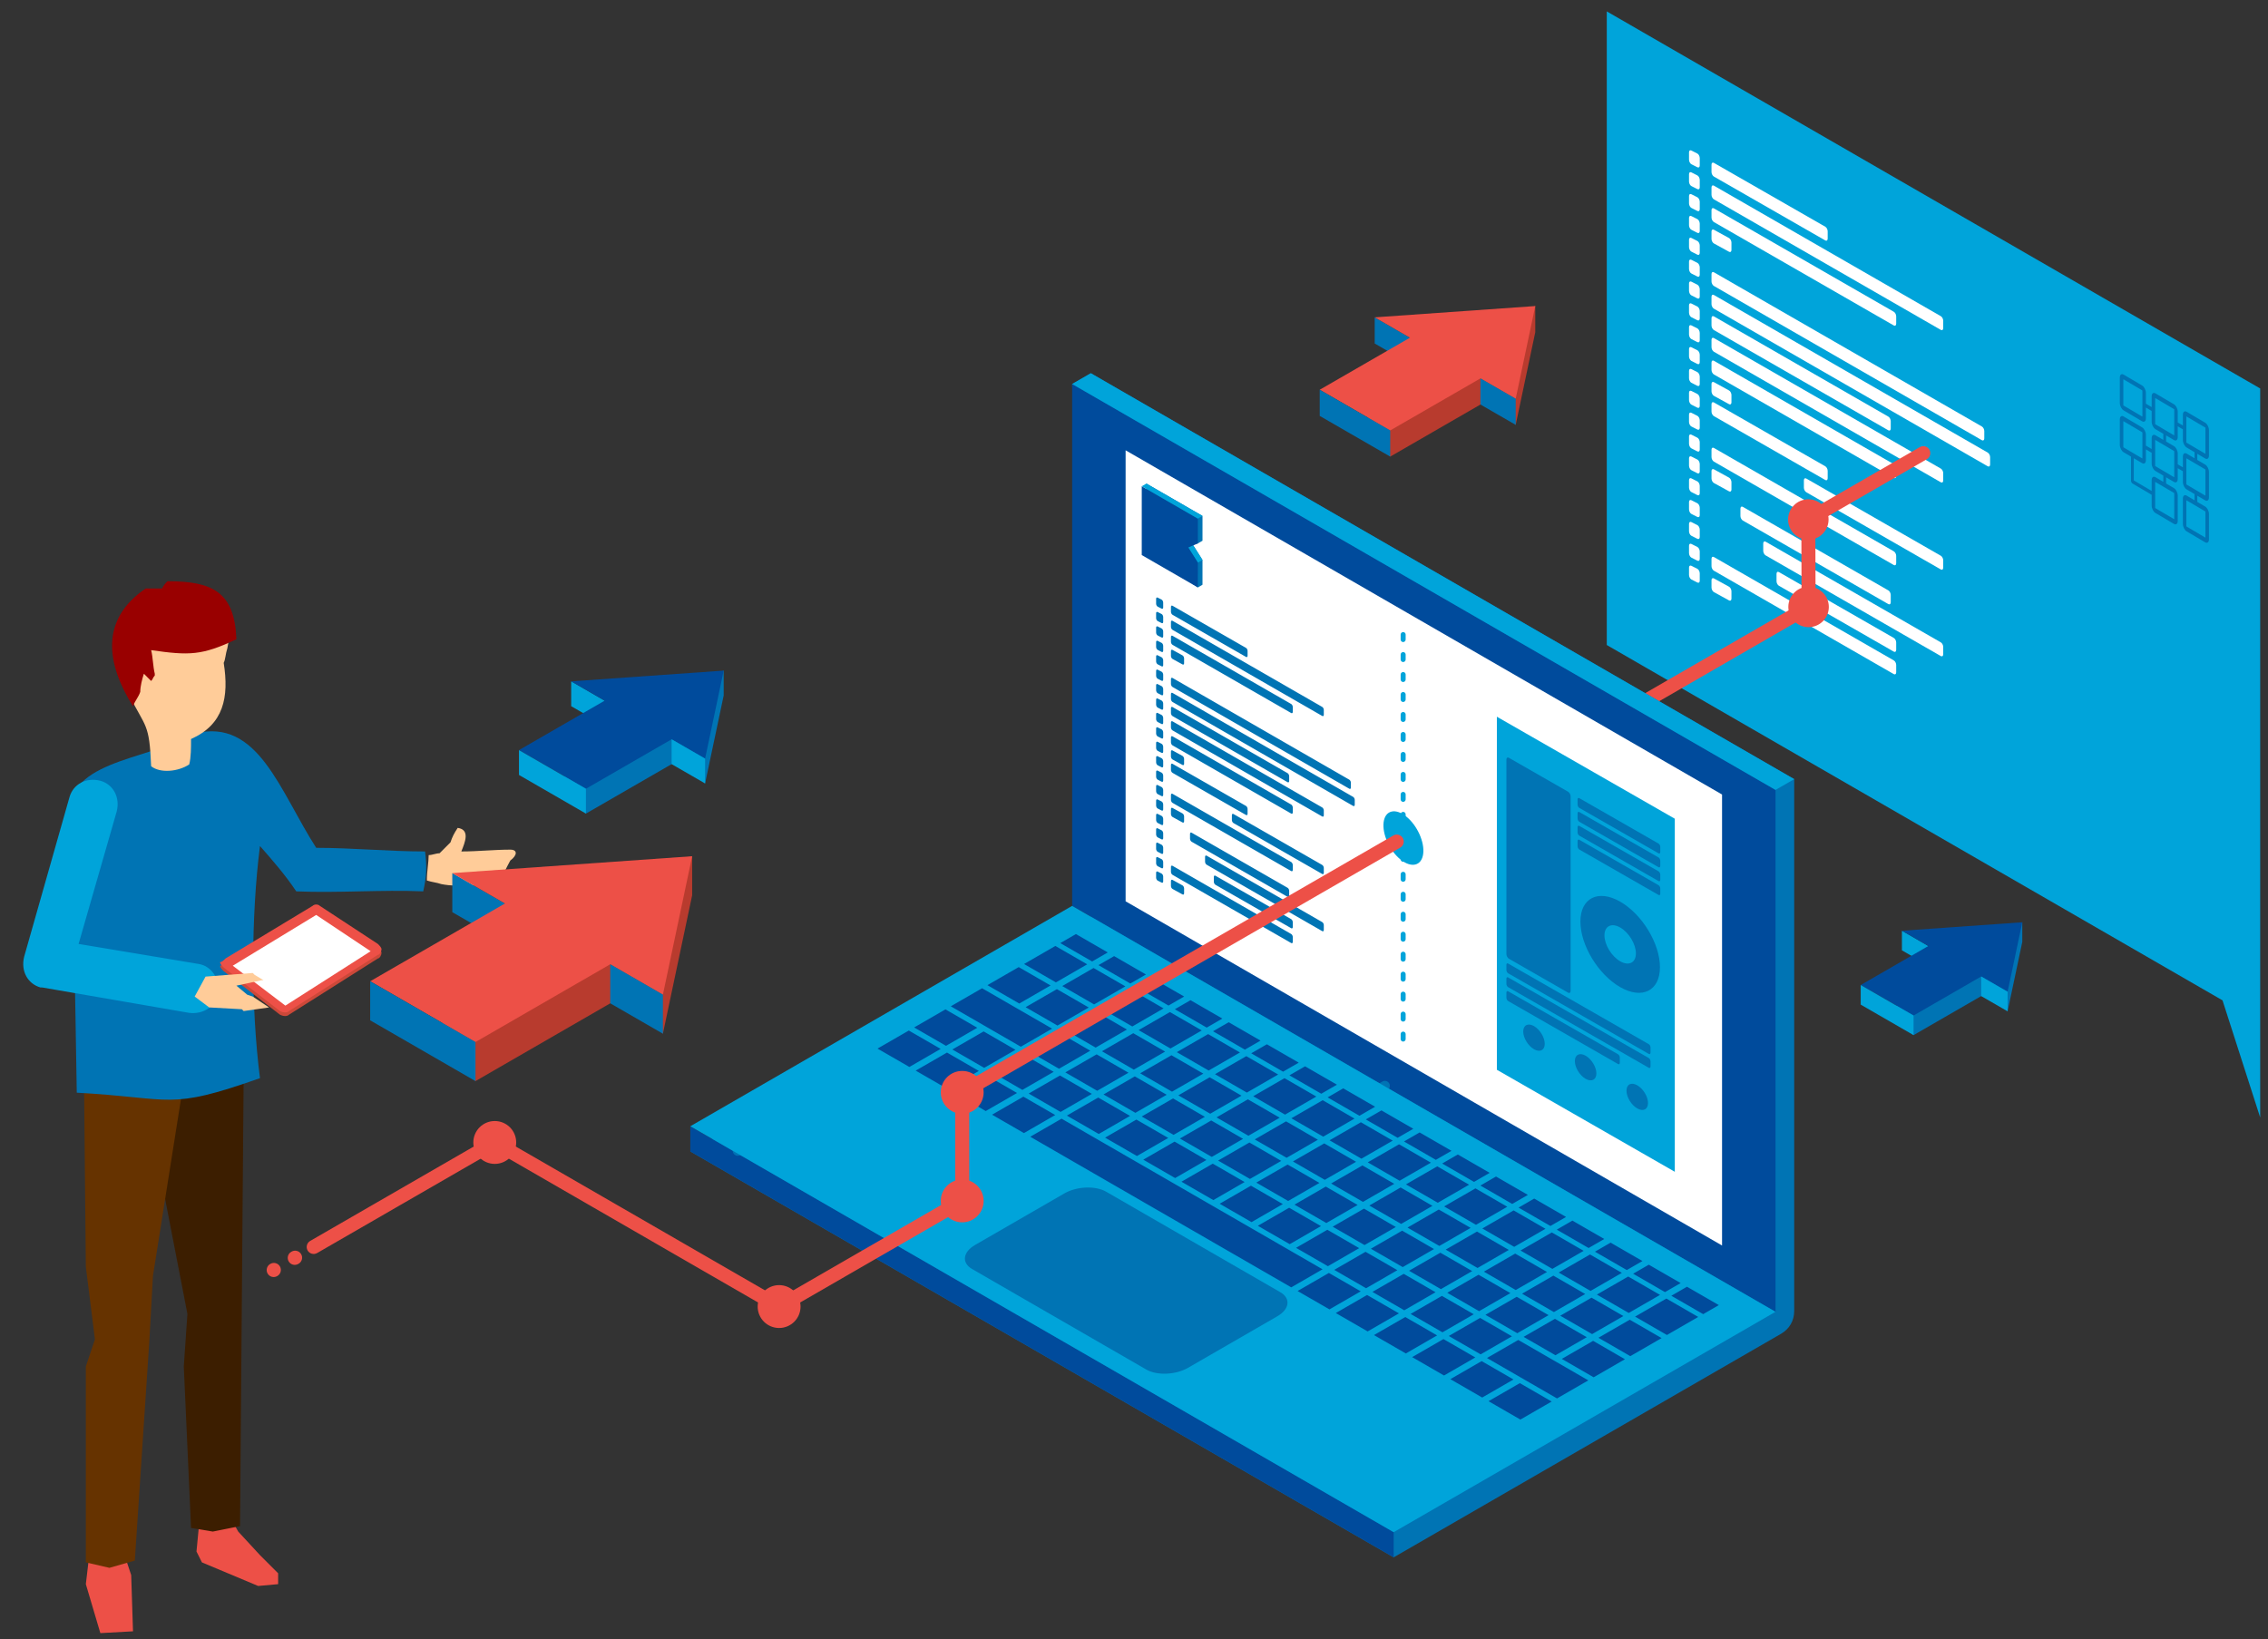
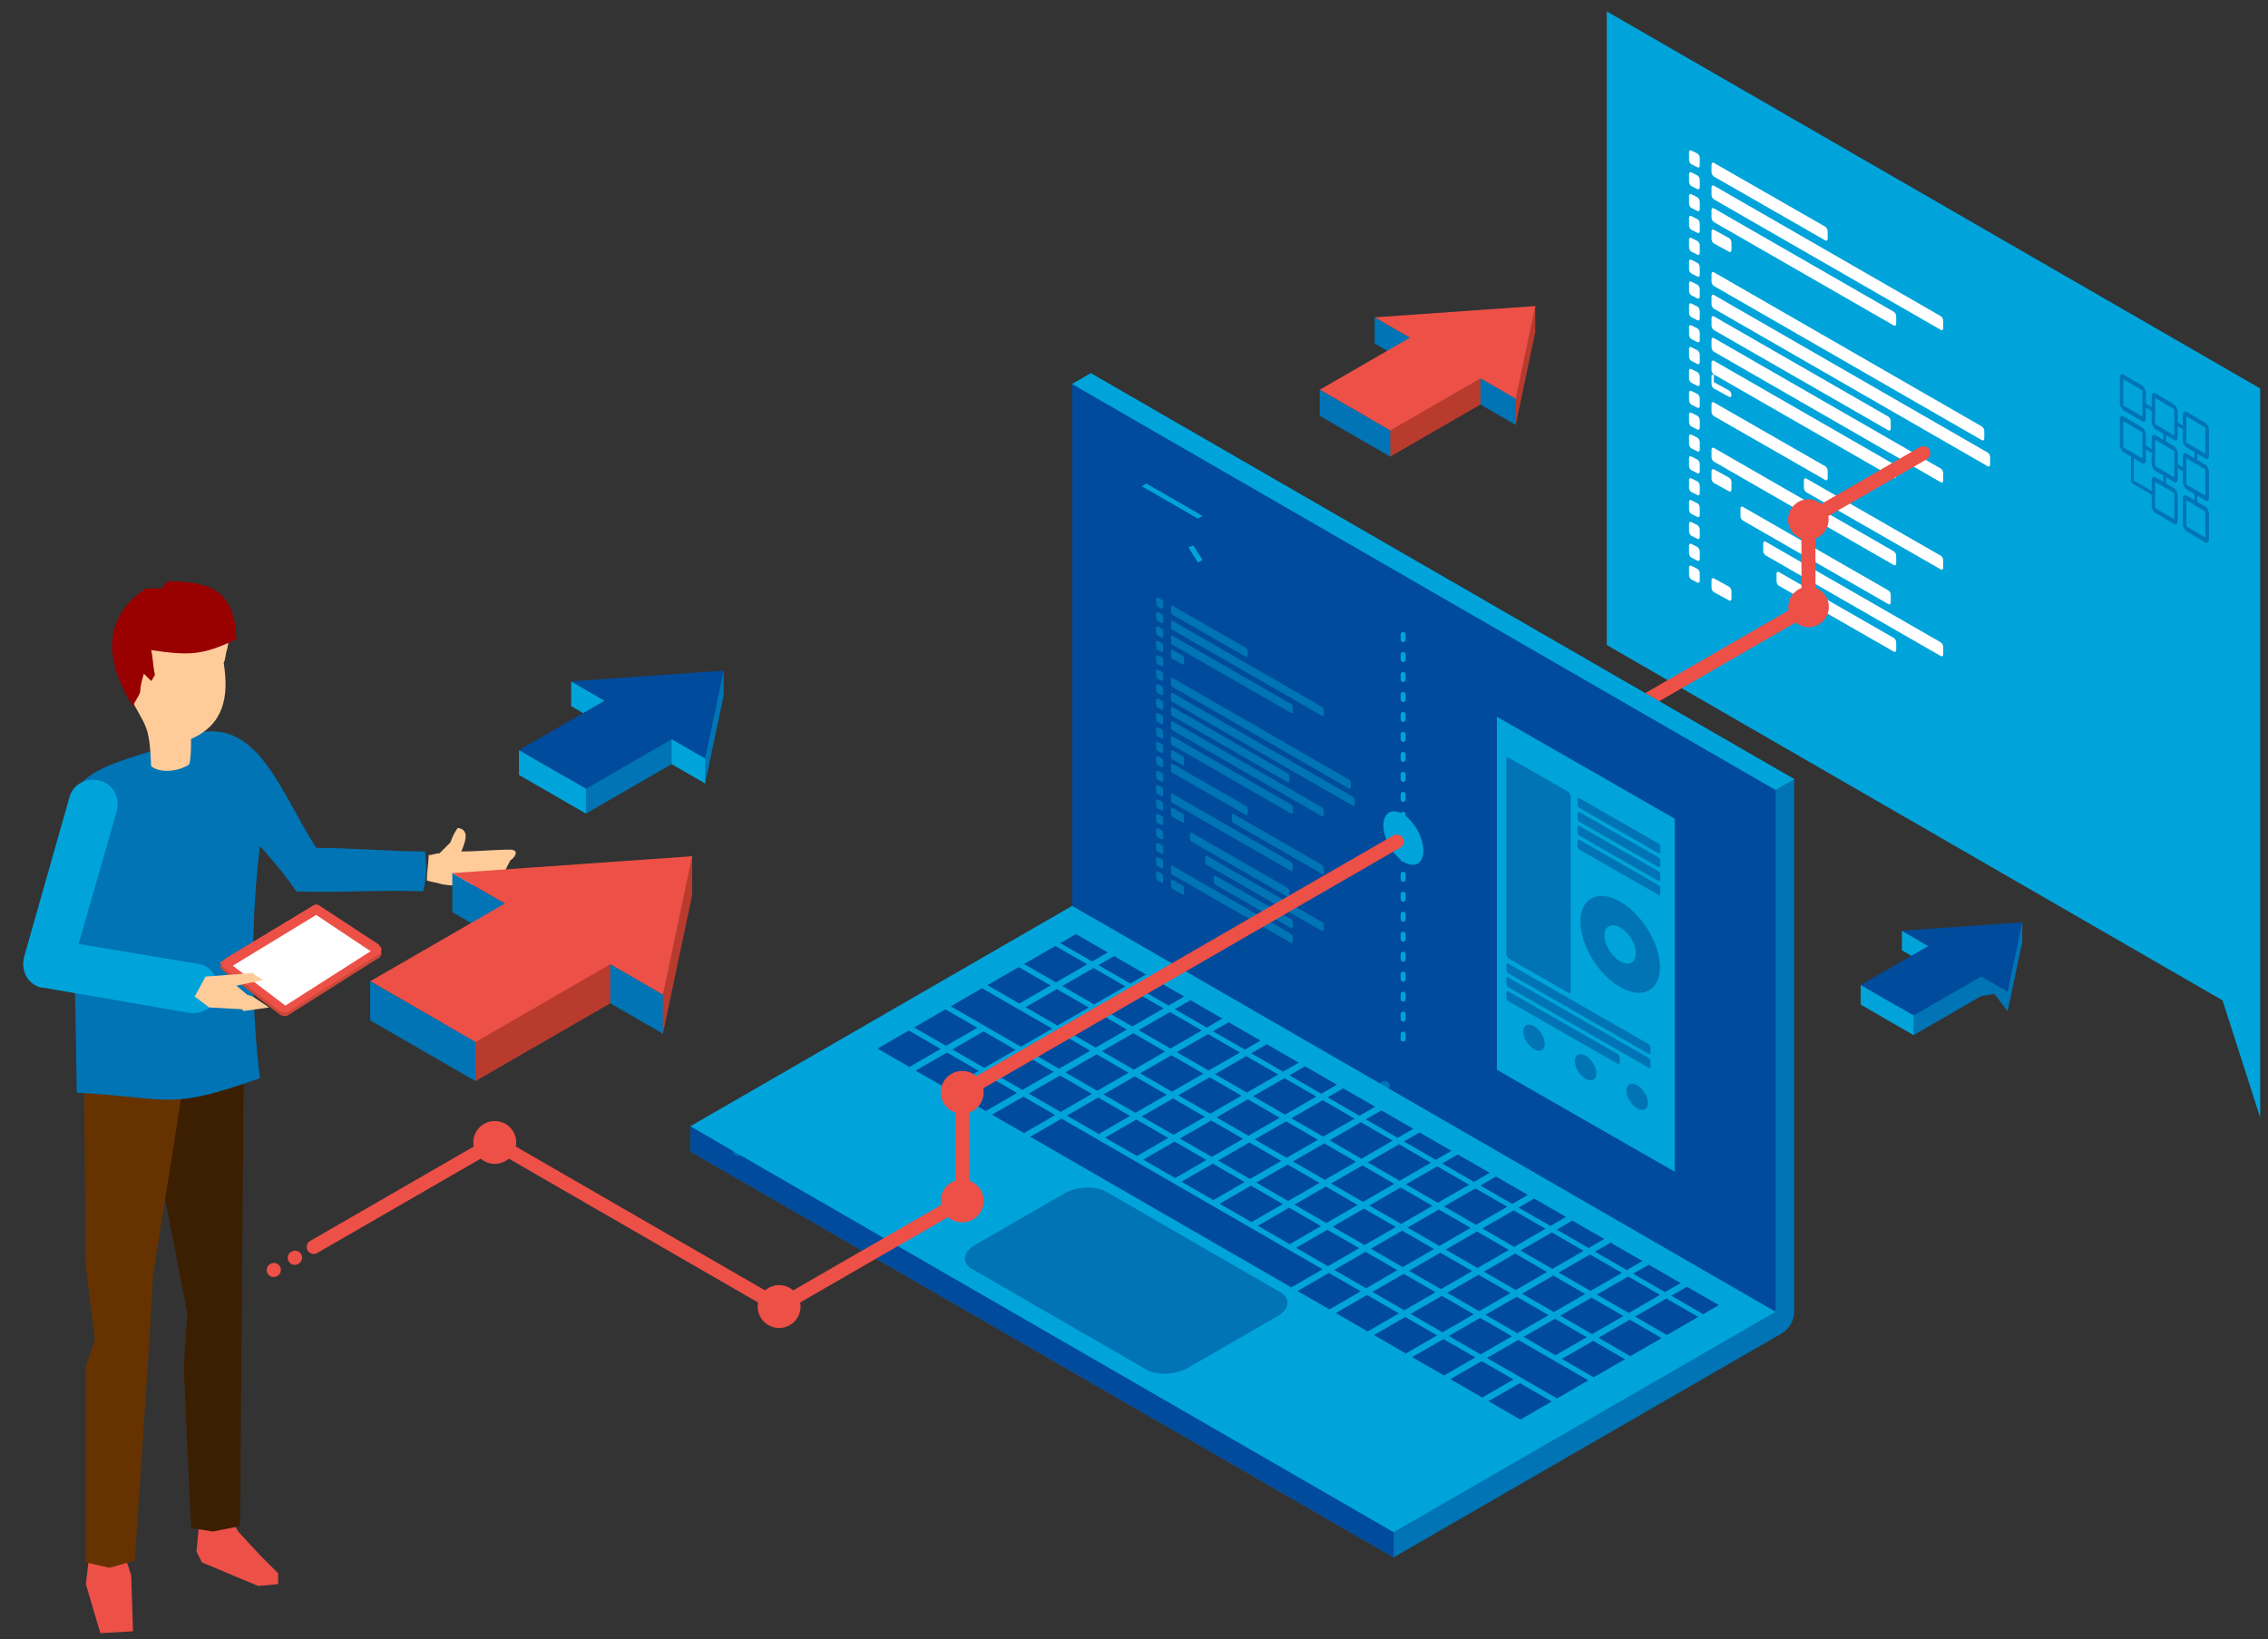
<svg xmlns="http://www.w3.org/2000/svg" xmlns:ns1="http://sodipodi.sourceforge.net/DTD/sodipodi-0.dtd" xmlns:ns2="http://www.inkscape.org/namespaces/inkscape" width="498px" height="360px" viewBox="0 0 498 360" version="1.1" id="svg100" ns1:docname="KIGraphic.svg" ns2:version="1.4.2 (f4327f4, 2025-05-13)" xml:space="preserve">
  <rect x="0" y="0" width="498" height="360" fill="#333333" stroke="none" />
  <ns1:namedview id="namedview100" pagecolor="#ffffff" bordercolor="#000000" borderopacity="0.25" ns2:showpageshadow="2" ns2:pageopacity="0.0" ns2:pagecheckerboard="0" ns2:deskcolor="#d1d1d1" ns2:zoom="0.57569445" ns2:cx="-229.2883" ns2:cy="186.731" ns2:window-width="1920" ns2:window-height="1009" ns2:window-x="-8" ns2:window-y="352" ns2:window-maximized="1" ns2:current-layer="Webservices-Graphic" />
  <title id="title1">Webservices-Graphic</title>
  <desc id="desc1">Created with Sketch.</desc>
  <defs id="defs1" />
  <g id="Desktop-Webservices" stroke="none" stroke-width="1" fill="none" fill-rule="evenodd" transform="translate(-202, -384)">
    <g id="Illu3" transform="translate(139, 345)">
      <g id="Webservices-Graphic" transform="translate(63.317,39.699)" style="display:inline">
        <g id="_2284313572976" transform="translate(450.69)" style="display:none">
          <path d="M 6.12,0.129 44.803,22.309 c 1.141,0.654 2.075,2.429 2.075,3.946 v 78.263 c 0,1.516 -4.687,4.805 -5.762,4.047 L 6.12,83.905 C 5.045,83.147 4.122,81.473 4.045,79.959 L 0.132,3.192 C 0.055,1.678 4.978,-0.525 6.12,0.129 Z" id="Shape" fill="#009EBA" style="fill:#0074b4;fill-opacity:1" />
          <path d="M 6.119,0.129 44.803,22.309 c 0.649,0.372 1.231,1.107 1.612,1.951 L 37.794,28.491 0.279,6.093 0.132,3.192 C 0.055,1.678 4.978,-0.525 6.119,0.129 Z" id="path1" fill="#99D8E4" style="fill:#00a4da;fill-opacity:1" />
          <path d="M 2.095,2.452 40.778,24.632 c 1.141,0.654 2.075,2.43 2.075,3.946 v 78.263 c 0,1.516 -0.934,2.221 -2.075,1.567 L 2.095,86.228 C 0.953,85.573 0.02,83.798 0.02,82.282 V 4.019 c 0,-1.516 0.934,-2.222 2.075,-1.567 z" id="path2" fill="#005C6E" style="fill:#004b9c;fill-opacity:1" />
          <polygon id="polygon2" fill="#ffffff" points="3.01,74.792 3.01,10.487 39.863,31.618 39.863,95.923 " />
          <path d="m 5.493,16.416 12.285,7.044 c 0.278,0.16 0.506,0.592 0.506,0.962 v 40.283 c 0,0.37 -0.227,0.541 -0.506,0.382 L 5.493,58.043 C 5.214,57.883 4.987,57.451 4.987,57.081 V 16.798 c 0,-0.37 0.227,-0.542 0.506,-0.382 z" id="path3" fill="#99D8E4" style="fill:#00a4da;fill-opacity:1" />
-           <path d="m 20.079,24.779 16.425,9.417 c 0.193,0.111 0.351,0.411 0.351,0.667 v 1.087 c 0,0.256 -0.158,0.376 -0.351,0.265 L 20.079,26.799 c -0.193,-0.11 -0.351,-0.411 -0.351,-0.667 v -1.087 c 0,-0.257 0.158,-0.376 0.351,-0.265 z" id="path4" fill="#99D8E4" style="fill:#00a4da;fill-opacity:1" />
          <path d="m 20.079,27.653 16.425,9.418 c 0.193,0.111 0.351,0.411 0.351,0.667 v 1.087 c 0,0.257 -0.158,0.376 -0.351,0.265 L 20.079,29.672 C 19.886,29.562 19.728,29.262 19.728,29.005 v -1.087 c 0,-0.257 0.158,-0.376 0.351,-0.265 z" id="path5" fill="#99D8E4" style="fill:#00a4da;fill-opacity:1" />
          <path d="m 20.079,30.526 16.425,9.418 c 0.193,0.111 0.351,0.411 0.351,0.667 v 1.087 c 0,0.257 -0.158,0.376 -0.351,0.265 L 20.079,32.546 c -0.193,-0.111 -0.351,-0.411 -0.351,-0.667 v -1.087 c 0,-0.257 0.158,-0.376 0.351,-0.265 z" id="path6" fill="#99D8E4" style="fill:#00a4da;fill-opacity:1" />
          <path d="m 20.079,33.4 16.425,9.418 c 0.193,0.11 0.351,0.411 0.351,0.667 v 1.087 c 0,0.256 -0.158,0.376 -0.351,0.265 L 20.079,35.419 c -0.193,-0.111 -0.351,-0.411 -0.351,-0.667 v -1.087 c 0,-0.256 0.158,-0.376 0.351,-0.265 z" id="path7" fill="#99D8E4" style="fill:#00a4da;fill-opacity:1" />
          <path d="M 5.338,59.041 34.481,75.752 c 0.193,0.111 0.351,0.411 0.351,0.667 v 1.087 c 0,0.257 -0.158,0.376 -0.351,0.265 L 5.338,61.061 C 5.145,60.95 4.987,60.65 4.987,60.394 v -1.087 c 0,-0.257 0.158,-0.376 0.351,-0.265 z" id="path8" fill="#99D8E4" style="fill:#00a4da;fill-opacity:1" />
          <path d="M 5.338,61.915 34.481,78.625 c 0.193,0.111 0.351,0.411 0.351,0.667 v 1.087 c 0,0.257 -0.158,0.376 -0.351,0.265 L 5.338,63.935 C 5.145,63.824 4.987,63.524 4.987,63.267 v -1.087 c 0,-0.257 0.158,-0.376 0.351,-0.265 z" id="path9" fill="#99D8E4" style="fill:#00a4da;fill-opacity:1" />
          <path d="M 5.338,64.788 28.122,77.853 c 0.193,0.111 0.35,0.411 0.35,0.667 v 1.087 c 0,0.256 -0.157,0.376 -0.35,0.265 L 5.338,66.808 C 5.146,66.697 4.987,66.397 4.987,66.141 v -1.087 c 0,-0.256 0.158,-0.375 0.351,-0.265 z" id="path10" fill="#99D8E4" style="fill:#00a4da;fill-opacity:1" />
          <path d="m 21.391,78.317 c 1.231,0.706 2.229,2.35 2.229,3.673 0,1.323 -0.998,1.823 -2.229,1.117 -1.231,-0.705 -2.229,-2.35 -2.229,-3.673 0,-1.323 0.998,-1.823 2.229,-1.118 z" id="path11" fill="#99D8E4" style="fill:#00a4da;fill-opacity:1" />
          <path d="m 10.696,72.184 c 1.231,0.706 2.229,2.35 2.229,3.673 0,1.323 -0.998,1.823 -2.229,1.117 -1.231,-0.705 -2.229,-2.35 -2.229,-3.673 0,-1.322 0.998,-1.823 2.229,-1.117 z" id="path12" fill="#99D8E4" style="fill:#00a4da;fill-opacity:1" />
          <path d="m 32.086,84.449 c 1.231,0.706 2.229,2.35 2.229,3.673 0,1.323 -0.998,1.823 -2.229,1.117 -1.231,-0.705 -2.229,-2.35 -2.229,-3.673 0,-1.323 0.998,-1.823 2.229,-1.118 z" id="path13" fill="#99D8E4" style="fill:#00a4da;fill-opacity:1" />
          <path d="m 21.436,87.651 c 1.856,1.064 3.361,3.544 3.361,5.539 0,1.995 -1.505,2.749 -3.361,1.685 -1.856,-1.064 -3.361,-3.544 -3.361,-5.539 0,-1.995 1.504,-2.749 3.361,-1.685 z" id="path14" fill="#009EBA" style="fill:#0074b4;fill-opacity:1" />
          <path d="m 28.551,46.222 c 4.55,2.609 8.238,8.688 8.238,13.577 0,4.89 -3.689,6.739 -8.238,4.13 -4.55,-2.609 -8.238,-8.688 -8.238,-13.577 0,-4.89 3.688,-6.739 8.238,-4.131 z m 0,5.354 c 1.798,1.031 3.257,3.435 3.257,5.368 0,1.933 -1.458,2.664 -3.257,1.633 -1.799,-1.031 -3.257,-3.435 -3.257,-5.368 0,-1.933 1.458,-2.664 3.257,-1.633 z" id="path15" fill="#99D8E4" style="fill:#00a4da;fill-opacity:1" />
        </g>
        <g id="g100" transform="matrix(1.131,0,0,1.131,352.479,-155.123)" style="display:inline">
          <polygon id="polygon56" fill="#99D8E4" points="126.871,335.009 126.871,353.541 119.556,330.787 0.015,261.788 0.015,138.75 126.871,211.972 126.871,318.269 " style="display:inline;fill:#00a4da;fill-opacity:1" />
          <path d="m 100.348,209.273 3.603,2.125 c 0.2,0.118 0.382,0.338 0.514,0.596 0.132,0.259 0.214,0.557 0.214,0.832 v 2.101 l 1.123,0.663 v -2.101 c 0,-0.275 0.082,-0.477 0.214,-0.58 0.133,-0.102 0.315,-0.108 0.514,0.01 l 3.603,2.125 c 0.2,0.118 0.382,0.338 0.514,0.597 0.132,0.259 0.214,0.557 0.214,0.832 v 2.101 l 1.001,0.591 v -2.101 c 0,-0.275 0.082,-0.477 0.214,-0.58 0.133,-0.102 0.315,-0.108 0.514,0.01 l 3.603,2.125 c 0.2,0.118 0.382,0.338 0.514,0.597 0.132,0.259 0.214,0.557 0.214,0.832 v 4.947 c 0,0.274 -0.082,0.475 -0.214,0.578 -0.131,0.105 -0.313,0.11 -0.514,-0.008 l -1.53,-0.902 v 1.184 l 1.53,0.902 c 0.2,0.118 0.382,0.338 0.514,0.597 0.132,0.259 0.214,0.557 0.214,0.832 v 4.947 c 0,0.274 -0.082,0.475 -0.214,0.578 -0.131,0.105 -0.313,0.11 -0.514,-0.008 l -1.53,-0.902 v 1.206 l 1.53,0.902 c 0.2,0.118 0.382,0.338 0.514,0.597 0.132,0.259 0.214,0.557 0.214,0.832 v 4.947 c 0,0.274 -0.082,0.475 -0.214,0.578 -0.131,0.105 -0.313,0.11 -0.514,-0.008 l -3.603,-2.125 c -0.199,-0.117 -0.381,-0.337 -0.513,-0.596 l -10e-4,-0.003 c -0.132,-0.259 -0.214,-0.557 -0.214,-0.83 v -4.947 c 0,-0.275 0.082,-0.477 0.214,-0.58 0.133,-0.102 0.315,-0.108 0.514,0.01 l 1.53,0.902 v -1.206 l -1.53,-0.902 c -0.199,-0.117 -0.381,-0.337 -0.513,-0.596 l -0.001,-0.003 c -0.132,-0.259 -0.214,-0.557 -0.214,-0.83 v -2.101 l -1.001,-0.59 v 2.101 c 0,0.274 -0.082,0.475 -0.214,0.579 -0.132,0.105 -0.313,0.109 -0.514,-0.009 l -1.53,-0.902 v 1.206 l 1.53,0.902 c 0.2,0.118 0.382,0.338 0.514,0.597 0.132,0.259 0.214,0.557 0.214,0.832 v 4.947 c 0,0.274 -0.082,0.475 -0.214,0.579 -0.132,0.104 -0.313,0.109 -0.514,-0.009 l -3.603,-2.125 c -0.199,-0.117 -0.381,-0.337 -0.513,-0.596 l -0.001,-0.003 c -0.132,-0.259 -0.214,-0.557 -0.214,-0.831 v -2.1 l -3.741,-2.207 c -0.15,-0.088 -0.271,-0.327 -0.271,-0.533 v -4.679 l -1.442,-0.85 c -0.199,-0.117 -0.38,-0.337 -0.513,-0.596 l -9.63e-4,-0.003 c -0.132,-0.259 -0.214,-0.557 -0.214,-0.83 v -4.947 c 0,-0.275 0.082,-0.477 0.214,-0.58 0.133,-0.102 0.315,-0.108 0.514,0.01 l 3.603,2.125 c 0.2,0.118 0.382,0.338 0.514,0.597 0.132,0.259 0.214,0.557 0.214,0.832 v 2.101 l 1.123,0.662 v -2.101 c 0,-0.275 0.082,-0.477 0.214,-0.58 0.133,-0.102 0.315,-0.108 0.514,0.01 l 1.53,0.902 v -1.184 l -1.53,-0.902 c -0.199,-0.117 -0.381,-0.337 -0.513,-0.596 l -10e-4,-0.003 c -0.132,-0.259 -0.214,-0.557 -0.214,-0.831 v -2.101 l -1.123,-0.662 v 2.101 c 0,0.274 -0.082,0.475 -0.214,0.579 -0.131,0.104 -0.313,0.109 -0.514,-0.009 l -3.603,-2.125 c -0.199,-0.117 -0.38,-0.337 -0.513,-0.596 l -9.63e-4,-0.003 c -0.132,-0.259 -0.214,-0.557 -0.214,-0.83 v -4.947 c 0,-0.275 0.082,-0.477 0.214,-0.58 0.133,-0.102 0.315,-0.108 0.514,0.01 z m 8.255,12.997 1.53,0.902 c 0.2,0.118 0.382,0.338 0.514,0.596 0.132,0.259 0.214,0.557 0.214,0.832 v 2.101 l 1.001,0.59 v -2.101 c 0,-0.275 0.082,-0.477 0.214,-0.58 0.133,-0.102 0.315,-0.108 0.514,0.01 l 1.53,0.902 v -1.184 l -1.53,-0.902 c -0.199,-0.117 -0.381,-0.337 -0.513,-0.596 l -0.001,-0.003 c -0.132,-0.259 -0.214,-0.557 -0.214,-0.83 v -2.101 l -1.001,-0.59 v 2.101 c 0,0.274 -0.082,0.475 -0.214,0.579 -0.132,0.104 -0.313,0.109 -0.514,-0.009 l -1.53,-0.902 z m -3.924,1.531 v 2.101 c 0,0.274 -0.082,0.475 -0.214,0.579 -0.131,0.105 -0.313,0.109 -0.514,-0.009 l -1.619,-0.954 v 4.306 l 3.47,2.046 v -2.101 c 0,-0.275 0.082,-0.477 0.214,-0.58 0.133,-0.102 0.315,-0.108 0.514,0.01 l 1.53,0.902 v -1.206 l -1.53,-0.902 c -0.199,-0.117 -0.381,-0.337 -0.513,-0.596 l -0.001,-0.003 c -0.132,-0.259 -0.214,-0.557 -0.214,-0.83 v -2.101 z m 11.513,12.028 -3.603,-2.125 c -0.014,-0.008 -0.026,-0.009 -0.035,-0.002 -0.009,0.009 -0.015,0.022 -0.015,0.041 v 4.947 c 0,0.019 0.005,0.039 0.013,0.056 l 0.001,0.003 c 0.008,0.016 0.021,0.03 0.035,0.039 l 3.603,2.125 c 0.013,0.008 0.026,0.007 0.035,3.2e-4 0.01,-0.006 0.015,-0.02 0.015,-0.039 v -4.947 c 0,-0.018 -0.006,-0.039 -0.015,-0.057 -0.009,-0.017 -0.021,-0.033 -0.035,-0.04 z m 0,-8.151 -3.603,-2.125 c -0.014,-0.008 -0.026,-0.008 -0.035,-0.002 -0.009,0.009 -0.015,0.023 -0.015,0.041 v 4.947 c 0,0.019 0.005,0.039 0.013,0.056 l 0.001,0.003 c 0.008,0.016 0.021,0.03 0.035,0.039 l 3.603,2.125 c 0.013,0.008 0.026,0.007 0.035,3.2e-4 0.01,-0.006 0.015,-0.02 0.015,-0.039 v -4.947 c 0,-0.018 -0.006,-0.039 -0.015,-0.057 -0.009,-0.017 -0.021,-0.033 -0.035,-0.04 z m 0,-8.129 -3.603,-2.125 c -0.014,-0.008 -0.026,-0.009 -0.035,-0.002 -0.009,0.009 -0.015,0.022 -0.015,0.041 v 4.947 c 0,0.019 0.005,0.039 0.013,0.056 l 0.001,0.003 c 0.008,0.016 0.021,0.03 0.035,0.039 l 3.603,2.125 c 0.013,0.008 0.026,0.007 0.035,3.2e-4 0.01,-0.006 0.015,-0.02 0.015,-0.039 v -4.947 c 0,-0.018 -0.006,-0.039 -0.015,-0.057 -0.009,-0.017 -0.021,-0.033 -0.035,-0.04 z m -6.059,12.706 -3.603,-2.125 c -0.014,-0.008 -0.027,-0.008 -0.035,-0.002 -0.009,0.009 -0.015,0.022 -0.015,0.041 v 4.946 c 0,0.02 0.005,0.04 0.013,0.056 l 10e-4,0.003 c 0.008,0.016 0.021,0.031 0.035,0.039 l 3.603,2.125 c 0.013,0.008 0.026,0.007 0.035,3.2e-4 0.009,-0.005 0.015,-0.02 0.015,-0.039 v -4.947 c 0,-0.018 -0.006,-0.039 -0.015,-0.056 -0.009,-0.018 -0.021,-0.033 -0.035,-0.041 z m 0,-8.151 -3.603,-2.125 c -0.014,-0.008 -0.027,-0.008 -0.035,-0.002 -0.009,0.009 -0.015,0.022 -0.015,0.041 v 4.947 c 0,0.019 0.005,0.039 0.013,0.056 l 10e-4,0.002 c 0.008,0.016 0.021,0.031 0.035,0.039 l 3.603,2.125 c 0.013,0.008 0.026,0.007 0.035,0 0.009,-0.005 0.015,-0.02 0.015,-0.039 v -4.947 c 0,-0.018 -0.006,-0.038 -0.015,-0.056 -0.009,-0.018 -0.021,-0.033 -0.035,-0.041 z m -6.182,-3.646 -3.603,-2.125 c -0.014,-0.008 -0.026,-0.008 -0.035,-0.002 -0.009,0.009 -0.014,0.022 -0.014,0.041 v 4.947 c 0,0.019 0.005,0.039 0.013,0.056 l 0.001,0.003 c 0.008,0.016 0.021,0.03 0.035,0.039 l 3.603,2.125 c 0.013,0.008 0.026,0.007 0.035,3.2e-4 0.01,-0.006 0.015,-0.02 0.015,-0.039 v -4.947 c 0,-0.018 -0.006,-0.038 -0.015,-0.056 -0.009,-0.018 -0.021,-0.033 -0.035,-0.041 z m 6.182,-4.483 -3.603,-2.125 c -0.014,-0.008 -0.027,-0.008 -0.035,-0.002 -0.009,0.009 -0.015,0.022 -0.015,0.041 v 4.946 c 0,0.02 0.005,0.04 0.013,0.056 l 10e-4,0.003 c 0.008,0.016 0.021,0.031 0.035,0.039 l 3.603,2.125 c 0.013,0.008 0.026,0.007 0.035,3.2e-4 0.009,-0.005 0.015,-0.02 0.015,-0.039 v -4.947 c 0,-0.018 -0.006,-0.039 -0.015,-0.056 -0.009,-0.018 -0.021,-0.033 -0.035,-0.041 z m -6.182,-3.646 -3.603,-2.125 c -0.014,-0.008 -0.026,-0.008 -0.035,-0.002 -0.009,0.009 -0.014,0.022 -0.014,0.041 v 4.947 c 0,0.019 0.005,0.039 0.013,0.056 l 0.001,0.002 c 0.008,0.016 0.021,0.031 0.035,0.039 l 3.603,2.125 c 0.013,0.008 0.026,0.007 0.035,0 0.01,-0.005 0.015,-0.02 0.015,-0.039 v -4.947 c 0,-0.018 -0.006,-0.038 -0.015,-0.056 -0.009,-0.018 -0.021,-0.033 -0.035,-0.041 z" id="path100" fill="#009EBA" fill-rule="nonzero" style="display:inline;fill:#0074b4;fill-opacity:1" />
          <path d="m 20.809,168.164 21.629,12.402 c 0.254,0.146 0.462,0.541 0.462,0.879 v 1.432 c 0,0.338 -0.208,0.494 -0.462,0.349 L 20.809,170.823 c -0.254,-0.146 -0.462,-0.541 -0.462,-0.878 v -1.432 c 0,-0.338 0.208,-0.495 0.462,-0.349 z" id="path61" fill="#ffffff" style="display:inline" />
          <path d="m 20.809,172.588 44.061,25.349 c 0.254,0.146 0.462,0.541 0.462,0.879 v 1.432 c 0,0.337 -0.209,0.495 -0.462,0.349 L 20.809,175.247 c -0.254,-0.146 -0.462,-0.541 -0.462,-0.878 v -1.432 c 0,-0.338 0.208,-0.495 0.462,-0.349 z" id="path62" fill="#ffffff" style="display:inline" />
          <path d="m 20.809,176.999 34.931,20.08 c 0.254,0.146 0.462,0.541 0.462,0.879 v 1.432 c 0,0.337 -0.209,0.494 -0.462,0.349 L 20.809,179.658 c -0.254,-0.146 -0.462,-0.541 -0.462,-0.878 v -1.432 c 0,-0.338 0.208,-0.495 0.462,-0.349 z" id="path63" fill="#ffffff" style="display:inline" />
          <path d="m 20.809,181.15 2.948,1.619 c 0.257,0.141 0.462,0.541 0.462,0.879 v 1.432 c 0,0.337 -0.206,0.49 -0.462,0.349 l -2.948,-1.619 c -0.256,-0.141 -0.462,-0.541 -0.462,-0.878 v -1.432 c 0,-0.338 0.205,-0.49 0.462,-0.349 z" id="path64" fill="#ffffff" style="display:inline" />
          <path d="m 20.809,189.407 52.033,29.951 c 0.254,0.146 0.462,0.542 0.462,0.879 v 1.432 c 0,0.337 -0.209,0.494 -0.462,0.349 L 20.809,192.067 c -0.253,-0.146 -0.462,-0.541 -0.462,-0.878 v -1.432 c 0,-0.338 0.208,-0.495 0.462,-0.349 z" id="path65" fill="#ffffff" style="display:inline" />
          <path d="m 20.809,193.818 53.166,30.605 c 0.253,0.146 0.462,0.542 0.462,0.879 v 1.432 c 0,0.337 -0.209,0.494 -0.462,0.349 L 20.809,196.477 c -0.253,-0.146 -0.462,-0.541 -0.462,-0.878 v -1.432 c 0,-0.338 0.208,-0.495 0.462,-0.349 z" id="path66" fill="#ffffff" style="display:inline" />
          <path d="m 20.809,197.97 33.871,19.468 c 0.254,0.146 0.462,0.542 0.462,0.879 v 1.432 c 0,0.337 -0.209,0.494 -0.462,0.349 L 20.809,200.629 c -0.253,-0.146 -0.462,-0.541 -0.462,-0.878 v -1.432 c 0,-0.338 0.208,-0.494 0.462,-0.349 z" id="path67" fill="#ffffff" style="display:inline" />
          <path d="m 20.809,202.181 44.061,25.349 c 0.254,0.146 0.462,0.541 0.462,0.879 v 1.432 c 0,0.337 -0.209,0.495 -0.462,0.349 L 20.809,204.84 c -0.254,-0.146 -0.462,-0.541 -0.462,-0.878 v -1.432 c 0,-0.338 0.208,-0.495 0.462,-0.349 z" id="path68" fill="#ffffff" style="display:inline" />
          <path d="m 20.809,206.592 34.931,20.08 c 0.254,0.146 0.462,0.541 0.462,0.879 v 1.432 c 0,0.337 -0.209,0.494 -0.462,0.349 L 20.809,209.251 c -0.254,-0.146 -0.462,-0.541 -0.462,-0.878 v -1.432 c 0,-0.338 0.208,-0.495 0.462,-0.349 z" id="path69" fill="#ffffff" style="display:inline" />
-           <path d="m 20.809,210.744 2.948,1.619 c 0.257,0.141 0.462,0.541 0.462,0.879 v 1.432 c 0,0.337 -0.206,0.49 -0.462,0.349 l -2.948,-1.619 c -0.256,-0.141 -0.462,-0.541 -0.462,-0.878 v -1.432 c 0,-0.338 0.205,-0.49 0.462,-0.349 z" id="path70" fill="#ffffff" style="display:inline" />
+           <path d="m 20.809,210.744 2.948,1.619 c 0.257,0.141 0.462,0.541 0.462,0.879 c 0,0.337 -0.206,0.49 -0.462,0.349 l -2.948,-1.619 c -0.256,-0.141 -0.462,-0.541 -0.462,-0.878 v -1.432 c 0,-0.338 0.205,-0.49 0.462,-0.349 z" id="path70" fill="#ffffff" style="display:inline" />
          <path d="m 20.809,214.682 21.629,12.402 c 0.254,0.146 0.462,0.541 0.462,0.879 v 1.432 c 0,0.338 -0.208,0.494 -0.462,0.349 L 20.809,217.341 c -0.254,-0.146 -0.462,-0.541 -0.462,-0.878 v -1.432 c 0,-0.338 0.208,-0.495 0.462,-0.349 z" id="path71" fill="#ffffff" style="display:inline" />
          <path d="m 38.743,229.458 26.126,14.998 c 0.254,0.146 0.462,0.542 0.462,0.879 v 1.432 c 0,0.337 -0.209,0.494 -0.462,0.349 l -26.126,-14.998 c -0.254,-0.146 -0.462,-0.541 -0.462,-0.878 v -1.432 c 0,-0.338 0.208,-0.494 0.462,-0.349 z" id="path72" fill="#ffffff" style="display:inline" />
          <path d="m 20.809,223.517 34.931,20.08 c 0.254,0.146 0.462,0.541 0.462,0.879 v 1.432 c 0,0.337 -0.209,0.494 -0.462,0.349 L 20.809,226.177 c -0.254,-0.146 -0.462,-0.541 -0.462,-0.878 v -1.432 c 0,-0.338 0.208,-0.495 0.462,-0.349 z" id="path73" fill="#ffffff" style="display:inline" />
          <path d="m 20.809,227.669 2.948,1.619 c 0.257,0.141 0.462,0.541 0.462,0.879 v 1.432 c 0,0.337 -0.206,0.49 -0.462,0.349 l -2.948,-1.619 c -0.256,-0.141 -0.462,-0.541 -0.462,-0.878 v -1.432 c 0,-0.338 0.205,-0.49 0.462,-0.349 z" id="path74" fill="#ffffff" style="display:inline" />
          <path d="m 26.424,234.955 28.256,16.227 c 0.254,0.145 0.462,0.542 0.462,0.879 v 1.432 c 0,0.337 -0.209,0.494 -0.462,0.349 L 26.424,237.615 c -0.253,-0.146 -0.462,-0.541 -0.462,-0.878 v -1.432 c 0,-0.338 0.208,-0.494 0.462,-0.349 z" id="path75" fill="#ffffff" style="display:inline" />
          <path d="m 30.851,241.722 34.018,19.553 c 0.254,0.146 0.462,0.542 0.462,0.879 v 1.432 c 0,0.337 -0.209,0.494 -0.462,0.349 l -34.018,-19.553 c -0.253,-0.146 -0.462,-0.541 -0.462,-0.878 v -1.432 c 0,-0.338 0.208,-0.494 0.462,-0.349 z" id="path76" fill="#ffffff" style="display:inline" />
          <path d="m 33.431,247.622 22.309,12.794 c 0.254,0.145 0.462,0.542 0.462,0.879 v 1.432 c 0,0.337 -0.209,0.494 -0.462,0.349 L 33.431,250.281 c -0.254,-0.146 -0.462,-0.541 -0.462,-0.878 v -1.432 c 0,-0.338 0.208,-0.494 0.462,-0.349 z" id="path77" fill="#ffffff" style="display:inline" />
-           <path d="m 20.809,244.701 34.931,20.08 c 0.254,0.146 0.462,0.541 0.462,0.879 v 1.432 c 0,0.337 -0.209,0.494 -0.462,0.349 L 20.809,247.36 c -0.254,-0.146 -0.462,-0.541 -0.462,-0.878 v -1.432 c 0,-0.338 0.208,-0.495 0.462,-0.349 z" id="path78" fill="#ffffff" style="display:inline" />
          <path d="m 20.809,248.853 2.948,1.619 c 0.257,0.141 0.462,0.541 0.462,0.879 v 1.432 c 0,0.337 -0.206,0.49 -0.462,0.349 l -2.948,-1.619 c -0.256,-0.141 -0.462,-0.541 -0.462,-0.878 v -1.432 c 0,-0.338 0.205,-0.49 0.462,-0.349 z" id="path79" fill="#ffffff" style="display:inline" />
          <path d="m 16.443,246.405 1.158,0.587 c 0.261,0.132 0.462,0.542 0.462,0.879 v 1.432 c 0,0.337 -0.201,0.481 -0.462,0.349 l -1.158,-0.587 c -0.261,-0.132 -0.462,-0.541 -0.462,-0.878 v -1.432 c 0,-0.338 0.2,-0.481 0.462,-0.349 z" id="path80" fill="#ffffff" style="display:inline" />
          <path d="m 16.443,242.16 1.158,0.587 c 0.261,0.132 0.462,0.542 0.462,0.879 v 1.432 c 0,0.337 -0.201,0.481 -0.462,0.349 l -1.158,-0.587 c -0.261,-0.132 -0.462,-0.541 -0.462,-0.878 v -1.432 c 0,-0.338 0.2,-0.481 0.462,-0.349 z" id="path81" fill="#ffffff" style="display:inline" />
          <path d="m 16.443,237.916 1.158,0.587 c 0.261,0.132 0.462,0.542 0.462,0.879 v 1.432 c 0,0.337 -0.201,0.481 -0.462,0.349 l -1.158,-0.587 c -0.261,-0.132 -0.462,-0.541 -0.462,-0.878 v -1.432 c 0,-0.338 0.2,-0.481 0.462,-0.349 z" id="path82" fill="#ffffff" style="display:inline" />
          <path d="m 16.443,233.672 1.158,0.587 c 0.261,0.132 0.462,0.542 0.462,0.879 v 1.432 c 0,0.337 -0.201,0.481 -0.462,0.349 l -1.158,-0.587 c -0.261,-0.132 -0.462,-0.541 -0.462,-0.878 v -1.432 c 0,-0.338 0.2,-0.481 0.462,-0.349 z" id="path83" fill="#ffffff" style="display:inline" />
          <path d="m 16.443,229.428 1.158,0.587 c 0.261,0.132 0.462,0.542 0.462,0.879 v 1.432 c 0,0.337 -0.201,0.481 -0.462,0.349 l -1.158,-0.587 c -0.261,-0.132 -0.462,-0.541 -0.462,-0.878 v -1.432 c 0,-0.338 0.2,-0.481 0.462,-0.349 z" id="path84" fill="#ffffff" style="display:inline" />
          <path d="m 16.443,225.184 1.158,0.587 c 0.261,0.132 0.462,0.542 0.462,0.879 v 1.432 c 0,0.337 -0.201,0.481 -0.462,0.349 l -1.158,-0.587 c -0.261,-0.132 -0.462,-0.541 -0.462,-0.878 v -1.432 c 0,-0.338 0.2,-0.481 0.462,-0.349 z" id="path85" fill="#ffffff" style="display:inline" />
          <path d="m 16.443,220.94 1.158,0.587 c 0.261,0.132 0.462,0.542 0.462,0.879 v 1.432 c 0,0.337 -0.201,0.481 -0.462,0.349 l -1.158,-0.587 c -0.261,-0.132 -0.462,-0.541 -0.462,-0.878 v -1.432 c 0,-0.338 0.2,-0.481 0.462,-0.349 z" id="path86" fill="#ffffff" style="display:inline" />
          <path d="m 16.443,216.696 1.158,0.587 c 0.261,0.132 0.462,0.542 0.462,0.879 v 1.432 c 0,0.337 -0.201,0.481 -0.462,0.349 l -1.158,-0.587 c -0.261,-0.132 -0.462,-0.541 -0.462,-0.878 v -1.432 c 0,-0.338 0.2,-0.481 0.462,-0.349 z" id="path87" fill="#ffffff" style="display:inline" />
          <path d="m 16.443,212.452 1.158,0.587 c 0.261,0.132 0.462,0.542 0.462,0.879 v 1.432 c 0,0.337 -0.201,0.481 -0.462,0.349 l -1.158,-0.587 c -0.261,-0.132 -0.462,-0.541 -0.462,-0.878 v -1.432 c 0,-0.338 0.2,-0.481 0.462,-0.349 z" id="path88" fill="#ffffff" style="display:inline" />
          <path d="m 16.443,208.208 1.158,0.587 c 0.261,0.132 0.462,0.542 0.462,0.879 v 1.432 c 0,0.337 -0.201,0.481 -0.462,0.349 l -1.158,-0.587 c -0.261,-0.132 -0.462,-0.541 -0.462,-0.878 v -1.432 c 0,-0.338 0.2,-0.481 0.462,-0.349 z" id="path89" fill="#ffffff" style="display:inline" />
          <path d="m 16.443,203.964 1.158,0.587 c 0.261,0.132 0.462,0.542 0.462,0.879 v 1.432 c 0,0.337 -0.201,0.481 -0.462,0.349 l -1.158,-0.587 c -0.261,-0.132 -0.462,-0.541 -0.462,-0.878 v -1.432 c 0,-0.338 0.2,-0.481 0.462,-0.349 z" id="path90" fill="#ffffff" style="display:inline" />
          <path d="m 16.443,199.72 1.158,0.587 c 0.261,0.132 0.462,0.542 0.462,0.879 v 1.432 c 0,0.337 -0.201,0.481 -0.462,0.349 l -1.158,-0.587 c -0.261,-0.132 -0.462,-0.541 -0.462,-0.878 v -1.432 c 0,-0.338 0.2,-0.481 0.462,-0.349 z" id="path91" fill="#ffffff" style="display:inline" />
          <path d="m 16.443,195.476 1.158,0.587 c 0.261,0.132 0.462,0.542 0.462,0.879 v 1.432 c 0,0.337 -0.201,0.481 -0.462,0.349 l -1.158,-0.587 c -0.261,-0.132 -0.462,-0.541 -0.462,-0.878 v -1.432 c 0,-0.338 0.2,-0.481 0.462,-0.349 z" id="path92" fill="#ffffff" style="display:inline" />
          <path d="m 16.443,191.232 1.158,0.587 c 0.261,0.132 0.462,0.542 0.462,0.879 v 1.432 c 0,0.337 -0.201,0.481 -0.462,0.349 l -1.158,-0.587 c -0.261,-0.132 -0.462,-0.541 -0.462,-0.878 v -1.432 c 0,-0.338 0.2,-0.481 0.462,-0.349 z" id="path93" fill="#ffffff" style="display:inline" />
          <path d="m 16.443,186.988 1.158,0.587 c 0.261,0.132 0.462,0.542 0.462,0.879 v 1.432 c 0,0.337 -0.201,0.481 -0.462,0.349 l -1.158,-0.587 c -0.261,-0.132 -0.462,-0.541 -0.462,-0.878 v -1.432 c 0,-0.338 0.2,-0.481 0.462,-0.349 z" id="path94" fill="#ffffff" style="display:inline" />
          <path d="m 16.443,182.744 1.158,0.587 c 0.261,0.132 0.462,0.542 0.462,0.879 v 1.432 c 0,0.337 -0.201,0.481 -0.462,0.349 l -1.158,-0.587 c -0.261,-0.132 -0.462,-0.541 -0.462,-0.878 v -1.432 c 0,-0.338 0.2,-0.481 0.462,-0.349 z" id="path95" fill="#ffffff" style="display:inline" />
          <path d="m 16.443,178.5 1.158,0.587 c 0.261,0.132 0.462,0.542 0.462,0.879 v 1.432 c 0,0.337 -0.201,0.481 -0.462,0.349 l -1.158,-0.587 c -0.261,-0.132 -0.462,-0.541 -0.462,-0.878 v -1.432 c 0,-0.338 0.2,-0.481 0.462,-0.349 z" id="path96" fill="#ffffff" style="display:inline" />
          <path d="m 16.443,174.256 1.158,0.587 c 0.261,0.132 0.462,0.542 0.462,0.879 v 1.432 c 0,0.337 -0.201,0.481 -0.462,0.349 l -1.158,-0.587 c -0.261,-0.132 -0.462,-0.541 -0.462,-0.878 v -1.432 c 0,-0.338 0.2,-0.481 0.462,-0.349 z" id="path97" fill="#ffffff" style="display:inline" />
          <path d="m 16.443,170.012 1.158,0.587 c 0.261,0.132 0.462,0.542 0.462,0.879 v 1.432 c 0,0.337 -0.201,0.481 -0.462,0.349 l -1.158,-0.587 c -0.261,-0.132 -0.462,-0.541 -0.462,-0.878 v -1.432 c 0,-0.338 0.2,-0.481 0.462,-0.349 z" id="path98" fill="#ffffff" ns2:label="path98" style="display:inline" />
          <path d="m 16.443,165.768 1.158,0.587 c 0.261,0.132 0.462,0.542 0.462,0.879 v 1.432 c 0,0.337 -0.201,0.481 -0.462,0.349 l -1.158,-0.587 c -0.261,-0.132 -0.462,-0.541 -0.462,-0.878 v -1.432 c 0,-0.338 0.2,-0.481 0.462,-0.349 z" id="path99" fill="#ffffff" style="display:inline" />
        </g>
        <g id="_2284313578704" transform="matrix(1.131,0,0,1.131,289.432,66.501)" style="display:inline">
          <polygon id="polygon15" fill="#b83b2e" fill-rule="nonzero" points="41.876,0.012 17.544,11.235 7.709,23.794 13.714,29.247 31.231,19.135 34.653,18.571 38.075,23.085 41.876,5.091 " />
          <polygon id="polygon16" fill="#009EBA" points="10.7,7.285 17.544,11.235 17.544,6.156 10.7,2.206 " style="fill:#0074b4;fill-opacity:1" />
          <polygon id="polygon17" fill="#ed5047" fill-rule="nonzero" points="0.027,16.267 13.714,24.168 31.231,14.056 38.075,18.006 41.876,0.012 10.701,2.206 17.544,6.156 " />
          <polygon id="polygon18" fill="#009EBA" points="31.231,19.135 38.075,23.085 38.075,18.006 31.231,14.056 " style="fill:#0074b4;fill-opacity:1" />
          <polygon id="polygon19" fill="#009EBA" points="0.027,21.346 13.714,29.246 13.714,24.168 0.027,16.267 " style="fill:#0074b4;fill-opacity:1" />
        </g>
        <g id="_989353216" style="display:inline" transform="matrix(3.983,0,0,3.983,-409.64,-609.905)">
          <polygon class="st5" points="107.7,238.6 107.5,240.3 108.3,243 110.1,242.9 110,239.8 109.5,238.3 " id="polygon97" style="fill:#ed5047" />
          <polygon class="st5" points="117.1,238.7 115.9,237.4 115,235.8 113.8,236.4 113.6,238.5 113.9,239.1 117,240.4 118.1,240.3 118.1,239.7 " id="polygon98" style="fill:#ed5047" />
          <path class="st10" d="m 126.4,200.1 c 0.2,0 0.4,-0.1 0.6,-0.1 0.2,-0.2 0.4,-0.4 0.6,-0.6 0.1,-0.3 0.2,-0.5 0.4,-0.8 0.7,0.1 0.4,0.8 0.2,1.3 0.9,0 1.8,-0.1 2.7,-0.1 0.4,0 0.4,0.3 0,0.6 -0.5,0.9 -0.3,0.9 -1.2,1.2 -0.3,0.1 -0.6,0.1 -0.9,0.2 0,0 0,0 -0.1,0 -0.5,0 -1.1,0 -1.6,-0.1 -0.3,-0.1 -0.5,-0.1 -0.8,-0.2 0,-0.5 0.1,-1 0.1,-1.4 z" id="path98-1" style="fill:#ffcc99" />
          <polygon class="st14" points="111.2,215.6 113.1,225.4 112.9,228.3 113.3,237.2 114.5,237.4 116,237.1 116.2,212.2 112.8,211.9 " id="polygon99" style="fill:#3c1e00" />
          <polygon class="st13" points="108,226.8 107.5,228.3 107.5,239.1 108.8,239.4 110.2,239 111,226.9 111.2,223.3 112.8,213.2 110.4,212.1 107.4,212.5 107.5,222.8 " id="polygon100" style="fill:#663300" />
          <path class="st15" d="m 107,213.2 c 5.4,0.3 5,1 10.1,-0.8 -0.5,-3.9 -0.5,-8.9 0,-12.8 0.7,0.8 1.4,1.6 2,2.5 2.3,0.1 4.7,-0.1 7,0 0.2,-0.9 0.2,-1.4 0.1,-2.2 -2,0 -4,-0.2 -6,-0.2 -2,-3.1 -3.2,-7.2 -6.7,-6.3 -2.9,1.6 -7.2,1.4 -7,4.9 0.4,5 0.4,9.7 0.5,14.9 z" id="path100-5" style="display:inline;fill:#0074b4;fill-opacity:1" />
          <path class="st2" d="m 106.6,196.9 c 0.2,-0.7 0.9,-1.1 1.7,-0.9 0.7,0.2 1.1,0.9 0.9,1.7 l -2.1,7.3 6.6,1.1 c 0.7,0.1 1.2,0.8 1.1,1.6 -0.1,0.7 -0.8,1.2 -1.6,1.1 l -8.1,-1.4 H 105 c -0.7,-0.2 -1.1,-0.9 -0.9,-1.7 z" id="path101" style="display:inline;fill:#00a4da;fill-opacity:1" />
          <path class="st10" d="m 111.1,195.2 c -0.1,-2.4 -0.3,-2.1 -1.2,-3.9 -0.6,-1.6 -0.1,-2.7 0,-4.4 0.5,-0.3 1.1,-0.6 1.6,-0.9 0.2,0 0.4,0 0.6,0 0.1,-0.1 0.3,-0.2 0.4,-0.4 0.4,0 0.8,0 1.2,0 1.6,1 2,1.1 1.6,3.1 -0.1,0.3 -0.1,0.6 -0.2,0.8 0.3,1.9 0,3.4 -1.8,4.2 0,0.5 0,1 -0.1,1.4 -0.6,0.4 -1.6,0.5 -2.1,0.1 z" id="path102" style="fill:#ffcc99" />
          <path class="st12" d="m 110.1,191.9 c 0.1,-0.3 0.3,-0.5 0.4,-0.8 0,-0.3 0.1,-0.7 0.2,-1 0.1,0.1 0.3,0.3 0.4,0.4 0.1,-0.1 0.1,-0.2 0.2,-0.3 0,0 0,0 0,-0.1 -0.1,-0.4 -0.1,-0.9 -0.2,-1.3 2.1,0.3 2.8,0.3 4.7,-0.6 -0.1,-2.6 -1.3,-3.2 -3.8,-3.2 -0.1,0.1 -0.2,0.2 -0.3,0.4 -0.3,0 -0.6,0 -0.9,0 -2.5,1.7 -2.2,4.1 -0.7,6.5 z" id="path103" style="display:inline;fill:#990000" />
          <g id="g105">
            <path class="st7" d="m 115.2,206 4.8,-2.9 c 0.1,-0.1 0.3,-0.1 0.4,0 l 3.2,2.1 c 0.1,0.1 0.2,0.2 0.2,0.3 0,0.1 -0.1,0.3 -0.2,0.3 l -4.9,3.1 c -0.1,0.1 -0.3,0.1 -0.5,0 l -3.1,-2.4 c -0.1,-0.1 -0.2,-0.2 -0.2,-0.3 0.1,0 0.2,-0.1 0.3,-0.2 z" id="path104" style="fill:#cc4839" />
            <path class="st5" d="m 115.2,205.8 4.8,-2.9 c 0.1,-0.1 0.3,-0.1 0.4,0 l 3.2,2.1 c 0.1,0.1 0.2,0.2 0.2,0.3 0,0.1 -0.1,0.3 -0.2,0.3 l -4.9,3.1 c -0.1,0.1 -0.3,0.1 -0.5,0 l -3.1,-2.4 c -0.1,-0.1 -0.2,-0.2 -0.2,-0.3 0.1,0 0.2,-0.1 0.3,-0.2 z" id="path105" style="fill:#ed5047" />
            <polygon class="st8" points="115.6,206.2 118.5,208.4 123.2,205.4 120.2,203.4 " id="polygon105" style="fill:#ffffff" />
          </g>
          <polygon class="st10" points="114.3,208.5 113.5,207.9 114.1,206.8 116.7,206.6 116.8,206.7 117.3,207 117.2,207 115.8,207.3 116.4,207.8 116.7,207.9 117.6,208.5 116.2,208.7 116.1,208.6 " id="polygon106" style="fill:#ffcc99" />
        </g>
        <path d="m 421.236,97.492 c 0.735,-0.422 1.673,-0.169 2.095,0.566 0.422,0.735 0.169,1.673 -0.566,2.095 l -24.477,14.128 0.053,18.315 c 0,0.567 -0.308,1.063 -0.766,1.328 l -91.043,52.553 c -0.735,0.425 -1.676,0.175 -2.102,-0.56 -0.426,-0.735 -0.175,-1.676 0.56,-2.101 l 90.277,-52.108 -0.053,-18.312 c 0.001,-0.531 0.278,-1.047 0.771,-1.331 l 25.251,-14.574 z" id="path19" fill="#ed5047" fill-rule="nonzero" style="display:inline;stroke-width:1.131" />
        <ellipse id="Oval" fill="#ed5047" cx="396.805" cy="132.596" rx="4.445" ry="4.443" style="display:inline;stroke-width:1.131" />
        <ellipse id="ellipse19" fill="#ed5047" cx="396.75" cy="113.397" rx="4.445" ry="4.443" style="display:inline;stroke-width:1.131" />
        <g id="_2284313584880" transform="matrix(1.131,0,0,1.131,80.95,187.334)" style="display:inline">
          <polygon id="polygon30" fill="#b83b2e" fill-rule="nonzero" points="11.488,35.53 20.458,43.675 46.624,28.572 51.735,27.729 56.845,34.472 62.524,7.594 62.524,0.007 26.179,16.772 " />
          <polygon id="polygon31" fill="#009EBA" points="26.179,9.186 15.957,3.286 15.957,10.872 26.179,16.772 " style="fill:#0074b4;fill-opacity:1" />
          <polygon id="polygon32" fill="#ed5047" fill-rule="nonzero" points="46.624,20.986 56.845,26.885 62.524,0.008 15.957,3.286 26.179,9.186 0.015,24.288 20.458,36.089 " />
          <polygon id="polygon33" fill="#009EBA" points="56.845,26.886 46.624,20.986 46.624,28.572 56.845,34.472 " style="fill:#0074b4;fill-opacity:1" />
          <polygon id="polygon34" fill="#009EBA" points="20.458,36.089 0.014,24.288 0.014,31.874 20.458,43.675 " style="fill:#0074b4;fill-opacity:1" />
        </g>
        <g id="_2284313585328" transform="matrix(1.131,0,0,1.131,113.634,146.571)" style="display:inline">
          <polygon id="polygon35" fill="#009EBA" fill-rule="nonzero" points="36.138,21.92 39.748,4.831 39.748,0.007 16.639,10.666 7.299,22.593 13.002,27.771 29.639,18.168 32.888,17.633 " style="fill:#0074b4;fill-opacity:1" />
          <polygon id="polygon36" fill="#99D8E4" points="16.64,5.843 10.14,2.091 10.14,6.915 16.64,10.666 " style="fill:#00a4da;fill-opacity:1" />
          <polygon id="polygon37" fill="#005C6E" fill-rule="nonzero" points="10.14,2.091 16.639,5.843 0.004,15.445 13.002,22.949 29.639,13.345 36.138,17.097 39.748,0.007 " style="fill:#004b9c;fill-opacity:1" />
          <polygon id="polygon38" fill="#99D8E4" points="36.138,17.097 29.639,13.345 29.639,18.169 36.138,21.92 " style="fill:#00a4da;fill-opacity:1" />
          <polygon id="polygon39" fill="#99D8E4" points="13.002,22.948 0.003,15.445 0.003,20.268 13.002,27.771 " style="fill:#00a4da;fill-opacity:1" />
        </g>
        <g id="g101" style="display:inline" transform="matrix(0.805,0,0,0.805,43.531,52.126)">
          <path d="m 133.821,248.504 109.248,-63.058 -3.2e-4,-6.862 -5.094,-139.443 5.094,-2.941 191.86,110.742 v 145.097 c 0,2.639 -1.309,4.905 -3.594,6.224 L 325.681,359.246 133.82,248.504 Z" id="path20" fill="#009EBA" style="display:inline;fill:#0074b4;fill-opacity:1" />
          <polygon id="polygon20" fill="#005C6E" points="325.681,359.246 325.681,352.383 133.821,241.641 133.821,248.504 " style="display:inline;fill:#004b9c;fill-opacity:1" />
          <polygon id="polygon21" fill="#005C6E" points="429.835,292.266 237.974,181.524 237.974,39.141 429.835,149.882 " style="display:inline;fill:#004b9c;fill-opacity:1" />
-           <polygon id="polygon22" fill="#ffffff" points="252.56,57.232 415.249,151.137 415.249,274.174 252.56,180.27 " style="display:inline" />
          <path d="m 265.354,99.641 20.047,11.494 c 0.236,0.135 0.428,0.501 0.428,0.814 v 1.326 c 0,0.314 -0.192,0.459 -0.428,0.324 l -20.047,-11.495 c -0.235,-0.135 -0.428,-0.501 -0.428,-0.814 v -1.327 c 0,-0.313 0.192,-0.459 0.428,-0.324 z m -4.046,-2.221 1.074,0.544 c 0.242,0.122 0.429,0.502 0.429,0.814 V 100.105 c 0,0.312 -0.187,0.445 -0.429,0.323 l -1.074,-0.544 c -0.242,-0.122 -0.428,-0.501 -0.428,-0.814 V 97.744 c 0,-0.313 0.186,-0.446 0.428,-0.324 z m 0,3.934 1.074,0.543 c 0.242,0.122 0.429,0.502 0.429,0.814 v 1.327 c 0,0.312 -0.187,0.445 -0.429,0.323 l -1.074,-0.544 c -0.242,-0.122 -0.428,-0.501 -0.428,-0.814 v -1.327 c 0,-0.313 0.186,-0.445 0.428,-0.323 z m 0,3.933 1.074,0.543 c 0.242,0.122 0.429,0.502 0.429,0.815 v 1.327 c 0,0.312 -0.187,0.445 -0.429,0.323 l -1.074,-0.544 c -0.242,-0.122 -0.428,-0.501 -0.428,-0.814 v -1.327 c 0,-0.313 0.186,-0.445 0.428,-0.323 z m 0,3.934 1.074,0.543 c 0.242,0.122 0.429,0.502 0.429,0.815 v 1.327 c 0,0.312 -0.187,0.445 -0.429,0.323 l -1.074,-0.544 c -0.242,-0.122 -0.428,-0.501 -0.428,-0.814 v -1.327 c 0,-0.313 0.186,-0.445 0.428,-0.323 z m 0,3.934 1.074,0.543 c 0.242,0.122 0.429,0.502 0.429,0.815 v 1.327 c 0,0.313 -0.187,0.445 -0.429,0.323 l -1.074,-0.544 c -0.242,-0.122 -0.428,-0.501 -0.428,-0.814 v -1.327 c 0,-0.313 0.186,-0.446 0.428,-0.324 z m 0,3.934 1.074,0.544 c 0.242,0.122 0.429,0.502 0.429,0.814 v 1.327 c 0,0.313 -0.187,0.445 -0.429,0.323 l -1.074,-0.544 c -0.242,-0.122 -0.428,-0.501 -0.428,-0.814 v -1.327 c 0,-0.313 0.186,-0.446 0.428,-0.324 z m 0,3.933 1.074,0.544 c 0.242,0.122 0.429,0.502 0.429,0.814 v 1.327 c 0,0.313 -0.187,0.445 -0.429,0.323 l -1.074,-0.544 c -0.242,-0.122 -0.428,-0.501 -0.428,-0.814 v -1.327 c 0,-0.313 0.186,-0.446 0.428,-0.324 z m 0,3.934 1.074,0.544 c 0.242,0.122 0.429,0.502 0.429,0.814 v 1.327 c 0,0.313 -0.187,0.445 -0.429,0.323 l -1.074,-0.543 c -0.242,-0.122 -0.428,-0.502 -0.428,-0.814 v -1.327 c 0,-0.313 0.186,-0.446 0.428,-0.324 z m 0,3.934 1.074,0.544 c 0.242,0.122 0.429,0.502 0.429,0.814 v 1.327 c 0,0.313 -0.187,0.445 -0.429,0.323 l -1.074,-0.543 c -0.242,-0.122 -0.428,-0.501 -0.428,-0.814 v -1.327 c 0,-0.313 0.186,-0.446 0.428,-0.324 z m 0,3.934 1.074,0.544 c 0.242,0.122 0.429,0.502 0.429,0.814 v 1.327 c 0,0.312 -0.187,0.445 -0.429,0.323 l -1.074,-0.543 c -0.242,-0.122 -0.428,-0.501 -0.428,-0.814 v -1.327 c 0,-0.313 0.186,-0.446 0.428,-0.324 z m 0,3.933 1.074,0.544 c 0.242,0.122 0.429,0.502 0.429,0.814 v 1.327 c 0,0.312 -0.187,0.445 -0.429,0.323 l -1.074,-0.543 c -0.242,-0.122 -0.428,-0.501 -0.428,-0.814 v -1.327 c 0,-0.313 0.186,-0.446 0.428,-0.324 z m 0,3.934 1.074,0.544 c 0.242,0.122 0.429,0.502 0.429,0.814 v 1.327 c 0,0.312 -0.187,0.445 -0.429,0.323 l -1.074,-0.544 c -0.242,-0.122 -0.428,-0.501 -0.428,-0.814 V 141.013 c 0,-0.313 0.186,-0.446 0.428,-0.324 z m 0,3.934 1.074,0.543 c 0.242,0.122 0.429,0.502 0.429,0.814 v 1.327 c 0,0.312 -0.187,0.445 -0.429,0.323 l -1.074,-0.544 c -0.242,-0.122 -0.428,-0.501 -0.428,-0.814 v -1.327 c 0,-0.313 0.186,-0.445 0.428,-0.323 z m 0,3.934 1.074,0.543 c 0.242,0.122 0.429,0.502 0.429,0.814 v 1.327 c 0,0.312 -0.187,0.445 -0.429,0.323 l -1.074,-0.544 c -0.242,-0.122 -0.428,-0.501 -0.428,-0.814 v -1.327 c 0,-0.313 0.186,-0.445 0.428,-0.323 z m 0,3.933 1.074,0.543 c 0.242,0.122 0.429,0.502 0.429,0.815 v 1.327 c 0,0.312 -0.187,0.445 -0.429,0.323 l -1.074,-0.544 c -0.242,-0.122 -0.428,-0.501 -0.428,-0.814 v -1.327 c 0,-0.313 0.186,-0.445 0.428,-0.323 z m 0,3.934 1.074,0.543 c 0.242,0.122 0.429,0.502 0.429,0.815 v 1.327 c 0,0.313 -0.187,0.445 -0.429,0.323 l -1.074,-0.544 c -0.242,-0.122 -0.428,-0.501 -0.428,-0.814 v -1.327 c 0,-0.313 0.186,-0.445 0.428,-0.323 z m 0,3.934 1.074,0.544 c 0.242,0.122 0.429,0.502 0.429,0.814 v 1.327 c 0,0.313 -0.187,0.445 -0.429,0.323 l -1.074,-0.544 c -0.242,-0.122 -0.428,-0.501 -0.428,-0.814 v -1.327 c 0,-0.313 0.186,-0.446 0.428,-0.324 z m 0,3.934 1.074,0.544 c 0.242,0.122 0.429,0.502 0.429,0.814 v 1.327 c 0,0.313 -0.187,0.445 -0.429,0.323 l -1.074,-0.544 c -0.242,-0.122 -0.428,-0.501 -0.428,-0.814 v -1.327 c 0,-0.313 0.186,-0.446 0.428,-0.324 z m 0,3.933 1.074,0.544 c 0.242,0.122 0.429,0.502 0.429,0.814 v 1.327 c 0,0.313 -0.187,0.445 -0.429,0.323 l -1.074,-0.544 c -0.242,-0.122 -0.428,-0.501 -0.428,-0.814 v -1.327 c 0,-0.313 0.186,-0.446 0.428,-0.324 z m 0,3.934 1.074,0.544 c 0.242,0.122 0.429,0.502 0.429,0.814 v 1.327 c 0,0.313 -0.187,0.445 -0.429,0.323 l -1.074,-0.544 c -0.242,-0.122 -0.428,-0.501 -0.428,-0.814 v -1.327 c 0,-0.313 0.186,-0.446 0.428,-0.324 z m 4.046,2.269 2.732,1.501 c 0.238,0.131 0.429,0.502 0.429,0.815 v 1.327 c 0,0.313 -0.191,0.454 -0.429,0.323 l -2.732,-1.501 c -0.238,-0.131 -0.428,-0.501 -0.428,-0.814 v -1.327 c 0,-0.313 0.19,-0.454 0.428,-0.324 z m 0,-3.848 32.375,18.611 c 0.235,0.135 0.429,0.502 0.429,0.814 v 1.327 c 0,0.313 -0.194,0.458 -0.429,0.323 l -32.375,-18.61 c -0.235,-0.136 -0.428,-0.501 -0.428,-0.814 v -1.327 c 0,-0.313 0.192,-0.458 0.428,-0.324 z m 11.699,2.707 20.676,11.858 c 0.235,0.135 0.429,0.502 0.429,0.815 v 1.327 c 0,0.312 -0.194,0.458 -0.429,0.323 l -20.676,-11.858 c -0.235,-0.135 -0.428,-0.501 -0.428,-0.814 v -1.327 c 0,-0.313 0.192,-0.458 0.428,-0.324 z m -2.392,-5.468 31.529,18.122 c 0.235,0.135 0.429,0.502 0.429,0.814 v 1.327 c 0,0.312 -0.194,0.458 -0.429,0.323 l -31.529,-18.122 c -0.235,-0.135 -0.428,-0.501 -0.428,-0.814 v -1.327 c 0,-0.313 0.193,-0.458 0.428,-0.323 z m -4.103,-6.272 26.188,15.039 c 0.235,0.135 0.429,0.502 0.429,0.814 v 1.327 c 0,0.312 -0.194,0.458 -0.429,0.323 l -26.188,-15.039 c -0.234,-0.135 -0.428,-0.502 -0.428,-0.814 v -1.327 c 0,-0.313 0.193,-0.458 0.428,-0.324 z m -5.204,-6.753 2.732,1.501 c 0.238,0.131 0.429,0.502 0.429,0.814 v 1.327 c 0,0.313 -0.191,0.454 -0.429,0.323 l -2.732,-1.501 c -0.238,-0.131 -0.428,-0.501 -0.428,-0.814 v -1.327 c 0,-0.313 0.19,-0.453 0.428,-0.323 z m 0,-3.848 32.375,18.61 c 0.235,0.135 0.429,0.502 0.429,0.815 v 1.327 c 0,0.313 -0.194,0.458 -0.429,0.323 l -32.375,-18.611 c -0.235,-0.136 -0.428,-0.501 -0.428,-0.814 v -1.327 c 0,-0.313 0.192,-0.458 0.428,-0.323 z m 16.622,5.506 24.215,13.9 c 0.235,0.135 0.429,0.502 0.429,0.814 v 1.327 c 0,0.312 -0.194,0.458 -0.429,0.323 L 281.975,158.917 c -0.235,-0.135 -0.428,-0.501 -0.428,-0.814 v -1.327 c 0,-0.313 0.192,-0.458 0.428,-0.324 z m -16.622,-13.695 20.047,11.495 c 0.236,0.135 0.428,0.501 0.428,0.814 v 1.327 c 0,0.313 -0.192,0.459 -0.428,0.324 l -20.047,-11.495 c -0.235,-0.135 -0.428,-0.501 -0.428,-0.814 v -1.327 c 0,-0.313 0.192,-0.458 0.428,-0.324 z m 0,-3.65 2.732,1.501 c 0.238,0.131 0.429,0.502 0.429,0.814 v 1.327 c 0,0.313 -0.191,0.454 -0.429,0.323 l -2.732,-1.501 c -0.238,-0.131 -0.428,-0.501 -0.428,-0.814 v -1.327 c 0,-0.313 0.19,-0.454 0.428,-0.324 z m 0,-3.848 32.375,18.61 c 0.235,0.135 0.429,0.502 0.429,0.815 v 1.327 c 0,0.313 -0.194,0.458 -0.429,0.323 l -32.375,-18.611 c -0.235,-0.136 -0.428,-0.501 -0.428,-0.814 v -1.327 c 0,-0.313 0.192,-0.458 0.428,-0.323 z m 0,-4.088 40.837,23.494 c 0.235,0.135 0.429,0.502 0.429,0.814 v 1.327 c 0,0.313 -0.194,0.458 -0.429,0.323 l -40.837,-23.494 c -0.235,-0.136 -0.428,-0.501 -0.428,-0.814 v -1.327 c 0,-0.313 0.192,-0.458 0.428,-0.323 z m 0,-3.903 31.392,18.043 c 0.235,0.135 0.429,0.502 0.429,0.814 v 1.327 c 0,0.312 -0.194,0.458 -0.429,0.323 l -31.392,-18.043 c -0.235,-0.135 -0.428,-0.502 -0.428,-0.814 v -1.327 c 0,-0.313 0.192,-0.458 0.428,-0.324 z m 0,-3.848 49.276,28.366 c 0.235,0.135 0.429,0.502 0.429,0.814 v 1.327 c 0,0.313 -0.194,0.458 -0.429,0.323 l -49.276,-28.366 c -0.235,-0.135 -0.428,-0.501 -0.428,-0.814 v -1.327 c 0,-0.313 0.192,-0.459 0.428,-0.324 z m 0,-4.088 48.225,27.759 c 0.235,0.135 0.429,0.502 0.429,0.815 v 1.327 c 0,0.312 -0.194,0.458 -0.429,0.323 L 265.354,121.796 c -0.235,-0.135 -0.428,-0.501 -0.428,-0.814 v -1.327 c 0,-0.313 0.192,-0.459 0.428,-0.324 z m 0,-7.653 2.732,1.501 c 0.238,0.131 0.429,0.502 0.429,0.814 v 1.327 c 0,0.313 -0.191,0.453 -0.429,0.323 l -2.732,-1.5 c -0.238,-0.131 -0.428,-0.502 -0.428,-0.814 v -1.327 c 0,-0.313 0.19,-0.454 0.428,-0.324 z m 0,-3.848 32.375,18.611 c 0.235,0.135 0.429,0.502 0.429,0.814 v 1.327 c 0,0.313 -0.194,0.458 -0.429,0.323 l -32.375,-18.611 c -0.235,-0.135 -0.428,-0.501 -0.428,-0.814 v -1.327 c 0,-0.313 0.192,-0.459 0.428,-0.324 z m 0,-4.088 40.837,23.494 c 0.235,0.135 0.429,0.502 0.429,0.814 v 1.327 c 0,0.313 -0.194,0.459 -0.429,0.323 l -40.837,-23.494 c -0.235,-0.135 -0.428,-0.501 -0.428,-0.814 v -1.327 c 0,-0.313 0.192,-0.459 0.428,-0.324 z" id="path22" fill="#009EBA" style="display:inline;fill:#0074b4;fill-opacity:1" />
          <polygon id="polygon23" fill="#99D8E4" points="434.929,146.942 429.835,149.882 237.974,39.141 243.068,36.2 " style="display:inline;fill:#00a4da;fill-opacity:1" />
          <path d="m 322.597,229.441 c 0.65,-0.376 1.482,-0.155 1.858,0.495 0.376,0.65 0.155,1.481 -0.495,1.858 l -43.966,25.377 c -0.236,0.137 -0.496,0.194 -0.75,0.181 l -35.341,0.212 -35.236,20.338 c -0.44,0.253 -0.963,0.232 -1.371,-0.011 l -54.51,-31.463 -5.339,3.082 c -0.65,0.376 -1.482,0.155 -1.858,-0.495 -0.376,-0.65 -0.155,-1.481 0.495,-1.858 l 6.018,-3.473 c 0.407,-0.232 0.923,-0.25 1.358,0 l 54.531,31.475 34.83,-20.104 c 0.206,-0.128 0.449,-0.202 0.71,-0.203 l 35.41,-0.213 43.656,-25.199 z" id="path26" fill-opacity="0.502" fill="#009EBA" fill-rule="nonzero" style="display:inline;fill:#0074b4;fill-opacity:1" />
          <path d="m 328.944,107.501 c 0,-0.352 -0.275,-0.654 -0.625,-0.679 -0.401,-0.031 -0.738,0.281 -0.738,0.679 v 1.363 c 0,0.352 0.275,0.654 0.625,0.679 0.401,0.031 0.738,-0.281 0.738,-0.679 z m -1.363,110.358 c 0,0.352 0.275,0.654 0.625,0.679 0.401,0.031 0.738,-0.281 0.738,-0.679 v -1.363 c 0,-0.352 -0.275,-0.654 -0.625,-0.679 -0.401,-0.031 -0.738,0.281 -0.738,0.679 z m 0,-5.45 c 0,0.352 0.275,0.654 0.625,0.679 0.401,0.031 0.738,-0.281 0.738,-0.679 v -1.363 c 0,-0.352 -0.275,-0.654 -0.625,-0.679 -0.401,-0.031 -0.738,0.281 -0.738,0.679 z m 0,-5.45 c 0,0.352 0.275,0.654 0.625,0.679 0.401,0.031 0.738,-0.281 0.738,-0.679 v -1.363 c 0,-0.352 -0.275,-0.654 -0.625,-0.679 -0.401,-0.031 -0.738,0.281 -0.738,0.679 z m 0,-5.45 c 0,0.352 0.275,0.654 0.625,0.679 0.401,0.031 0.738,-0.281 0.738,-0.679 v -1.363 c 0,-0.352 -0.275,-0.654 -0.625,-0.679 -0.401,-0.031 -0.738,0.281 -0.738,0.679 z m 0,-5.45 c 0,0.352 0.275,0.654 0.625,0.679 0.401,0.031 0.738,-0.281 0.738,-0.679 v -1.363 c 0,-0.352 -0.275,-0.654 -0.625,-0.679 -0.401,-0.031 -0.738,0.281 -0.738,0.679 z m 0,-5.449 c 0,0.352 0.275,0.654 0.625,0.679 0.401,0.031 0.738,-0.281 0.738,-0.679 v -1.363 c 0,-0.352 -0.275,-0.654 -0.625,-0.679 -0.401,-0.031 -0.738,0.281 -0.738,0.679 z m 0,-5.45 c 0,0.352 0.275,0.654 0.625,0.679 0.401,0.031 0.738,-0.281 0.738,-0.679 v -1.363 c 0,-0.352 -0.275,-0.654 -0.625,-0.679 -0.401,-0.031 -0.738,0.281 -0.738,0.679 z m 0,-5.45 c 0,0.352 0.275,0.654 0.625,0.679 0.401,0.031 0.738,-0.281 0.738,-0.679 v -1.363 c 0,-0.352 -0.275,-0.654 -0.625,-0.679 -0.401,-0.031 -0.738,0.281 -0.738,0.679 z m 0,-5.45 c 0,0.352 0.275,0.654 0.625,0.679 0.401,0.031 0.738,-0.281 0.738,-0.679 v -1.363 c 0,-0.352 -0.275,-0.654 -0.625,-0.679 -0.401,-0.031 -0.738,0.281 -0.738,0.679 z m 0,-5.45 c 0,0.352 0.275,0.654 0.625,0.679 0.401,0.031 0.738,-0.281 0.738,-0.679 v -1.363 c 0,-0.352 -0.275,-0.654 -0.625,-0.679 -0.401,-0.031 -0.738,0.281 -0.738,0.679 z m 0,-5.45 c 0,0.352 0.275,0.654 0.625,0.679 0.401,0.031 0.738,-0.281 0.738,-0.679 v -1.363 c 0,-0.352 -0.275,-0.654 -0.625,-0.679 -0.401,-0.031 -0.738,0.281 -0.738,0.679 z m 0,-5.45 c 0,0.352 0.275,0.654 0.625,0.679 0.401,0.031 0.738,-0.281 0.738,-0.679 v -1.363 c 0,-0.352 -0.275,-0.654 -0.625,-0.679 -0.401,-0.031 -0.738,0.281 -0.738,0.679 z m 0,-5.45 c 0,0.352 0.275,0.654 0.625,0.679 0.401,0.031 0.738,-0.281 0.738,-0.679 v -1.363 c 0,-0.352 -0.275,-0.654 -0.625,-0.679 -0.401,-0.031 -0.738,0.281 -0.738,0.679 z m 0,-5.45 c 0,0.352 0.275,0.654 0.625,0.679 0.401,0.031 0.738,-0.281 0.738,-0.679 v -1.363 c 0,-0.352 -0.275,-0.654 -0.625,-0.679 -0.401,-0.031 -0.738,0.281 -0.738,0.679 z m 0,-5.45 c 0,0.352 0.275,0.654 0.625,0.679 0.401,0.031 0.738,-0.281 0.738,-0.679 v -1.363 c 0,-0.352 -0.275,-0.654 -0.625,-0.679 -0.401,-0.031 -0.738,0.281 -0.738,0.679 z m 0,-5.45 c 0,0.352 0.275,0.654 0.625,0.679 0.401,0.031 0.738,-0.281 0.738,-0.679 v -1.363 c 0,-0.352 -0.275,-0.654 -0.625,-0.679 -0.401,-0.031 -0.738,0.281 -0.738,0.679 z m 0,-5.45 c 0,0.352 0.275,0.654 0.625,0.679 0.401,0.031 0.738,-0.281 0.738,-0.679 v -1.363 c 0,-0.352 -0.275,-0.654 -0.625,-0.679 -0.401,-0.031 -0.738,0.281 -0.738,0.679 z m 0,-5.45 c 0,0.352 0.275,0.654 0.625,0.679 0.401,0.031 0.738,-0.281 0.738,-0.679 v -1.363 c 0,-0.352 -0.275,-0.654 -0.625,-0.679 -0.401,-0.031 -0.738,0.281 -0.738,0.679 z m 0,-5.45 c 0,0.352 0.275,0.654 0.625,0.679 0.401,0.031 0.738,-0.281 0.738,-0.679 v -1.363 c 0,-0.352 -0.275,-0.654 -0.625,-0.679 -0.401,-0.031 -0.738,0.281 -0.738,0.679 z m 0,-5.45 c 0,0.352 0.275,0.654 0.625,0.679 0.401,0.031 0.738,-0.281 0.738,-0.679 v -1.363 c 0,-0.352 -0.275,-0.654 -0.625,-0.679 -0.401,-0.031 -0.738,0.281 -0.738,0.679 z" id="path39" fill="#99D8E4" fill-rule="nonzero" style="display:inline;fill:#00a4da;fill-opacity:1" />
          <polygon id="polygon40" fill="#99D8E4" points="402.358,254.061 353.826,226.234 353.826,129.913 402.358,157.74 " style="display:inline;fill:#00a4da;fill-opacity:1" />
          <path d="m 357.097,141.112 16.177,9.276 c 0.367,0.21 0.666,0.78 0.666,1.267 v 53.049 c 0,0.487 -0.299,0.713 -0.666,0.503 l -16.177,-9.276 c -0.366,-0.21 -0.666,-0.78 -0.666,-1.267 v -53.048 c 0,-0.487 0.3,-0.713 0.666,-0.503 z" id="path40" fill="#009EBA" style="display:inline;fill:#0074b4;fill-opacity:1" />
          <path d="m 376.305,152.126 21.629,12.402 c 0.254,0.146 0.462,0.541 0.462,0.879 v 1.432 c 0,0.338 -0.208,0.494 -0.462,0.349 l -21.629,-12.402 c -0.254,-0.146 -0.462,-0.541 -0.462,-0.878 v -1.432 c 0,-0.338 0.208,-0.495 0.462,-0.349 z" id="path41" fill="#009EBA" style="display:inline;fill:#0074b4;fill-opacity:1" />
          <path d="m 376.305,155.91 21.629,12.402 c 0.254,0.146 0.462,0.541 0.462,0.879 v 1.432 c 0,0.338 -0.208,0.494 -0.462,0.349 L 376.305,158.57 c -0.254,-0.146 -0.462,-0.541 -0.462,-0.878 v -1.432 c 0,-0.338 0.208,-0.495 0.462,-0.349 z" id="path42" fill="#009EBA" style="display:inline;fill:#0074b4;fill-opacity:1" />
          <path d="m 376.305,159.695 21.629,12.402 c 0.254,0.146 0.462,0.541 0.462,0.879 v 1.432 c 0,0.338 -0.208,0.494 -0.462,0.349 l -21.629,-12.402 c -0.254,-0.146 -0.462,-0.54 -0.462,-0.878 v -1.432 c 0,-0.338 0.208,-0.495 0.462,-0.349 z" id="path43" fill="#009EBA" style="display:inline;fill:#0074b4;fill-opacity:1" />
          <path d="m 376.305,163.479 21.629,12.402 c 0.254,0.146 0.462,0.541 0.462,0.879 v 1.432 c 0,0.338 -0.208,0.494 -0.462,0.349 L 376.305,166.138 c -0.254,-0.146 -0.462,-0.54 -0.462,-0.878 v -1.432 c 0,-0.338 0.208,-0.495 0.462,-0.349 z" id="path44" fill="#009EBA" style="display:inline;fill:#0074b4;fill-opacity:1" />
          <path d="m 356.893,197.246 38.378,22.006 c 0.254,0.146 0.462,0.541 0.462,0.879 v 1.432 c 0,0.338 -0.208,0.494 -0.462,0.349 l -38.378,-22.006 c -0.254,-0.146 -0.462,-0.541 -0.462,-0.878 v -1.432 c 0,-0.338 0.208,-0.495 0.462,-0.349 z" id="path45" fill="#009EBA" style="display:inline;fill:#0074b4;fill-opacity:1" />
          <path d="m 356.893,201.03 38.378,22.006 c 0.254,0.146 0.462,0.541 0.462,0.879 v 1.432 c 0,0.338 -0.208,0.494 -0.462,0.349 l -38.378,-22.006 c -0.254,-0.146 -0.462,-0.541 -0.462,-0.878 v -1.432 c 0,-0.338 0.208,-0.495 0.462,-0.349 z" id="path46" fill="#009EBA" style="display:inline;fill:#0074b4;fill-opacity:1" />
          <path d="m 356.893,204.814 30.004,17.204 c 0.254,0.146 0.462,0.541 0.462,0.879 v 1.432 c 0,0.338 -0.208,0.494 -0.462,0.349 l -30.004,-17.204 c -0.254,-0.146 -0.462,-0.541 -0.462,-0.878 v -1.432 c 0,-0.338 0.208,-0.494 0.462,-0.349 z" id="path47" fill="#009EBA" style="display:inline;fill:#0074b4;fill-opacity:1" />
          <path d="m 378.033,222.391 c 1.621,0.93 2.935,3.095 2.935,4.837 0,1.742 -1.314,2.401 -2.935,1.472 -1.621,-0.93 -2.935,-3.095 -2.935,-4.837 0,-1.742 1.314,-2.401 2.935,-1.472 z" id="path48" fill="#009EBA" style="display:inline;fill:#0074b4;fill-opacity:1" />
          <path d="m 363.949,214.316 c 1.621,0.929 2.935,3.095 2.935,4.837 0,1.742 -1.314,2.401 -2.935,1.471 -1.621,-0.929 -2.935,-3.095 -2.935,-4.837 0,-1.742 1.314,-2.401 2.935,-1.471 z" id="path49" fill="#009EBA" style="display:inline;fill:#0074b4;fill-opacity:1" />
          <path d="m 392.116,230.466 c 1.621,0.929 2.935,3.095 2.935,4.837 0,1.742 -1.314,2.401 -2.935,1.472 -1.621,-0.93 -2.935,-3.095 -2.935,-4.837 0,-1.742 1.314,-2.401 2.935,-1.471 z" id="path50" fill="#009EBA" style="display:inline;fill:#0074b4;fill-opacity:1" />
          <path d="m 387.462,180.364 c 5.991,3.435 10.848,11.44 10.848,17.88 0,6.439 -4.857,8.874 -10.848,5.439 -5.991,-3.435 -10.849,-11.44 -10.849,-17.88 0,-6.439 4.857,-8.874 10.849,-5.439 z m 0,7.05 c 2.368,1.358 4.289,4.523 4.289,7.069 0,2.545 -1.92,3.508 -4.289,2.15 -2.368,-1.358 -4.289,-4.523 -4.289,-7.069 0,-2.545 1.92,-3.508 4.289,-2.15 z" id="path51" fill="#009EBA" style="display:inline;fill:#0074b4;fill-opacity:1" />
          <path d="m 329.112,157.147 c 2.979,2.396 5.045,6.965 4.614,10.204 -0.431,3.24 -3.195,3.924 -6.174,1.528 -2.979,-2.396 -5.045,-6.965 -4.614,-10.204 0.43,-3.24 3.195,-3.924 6.174,-1.528 z" id="path52" fill="#99D8E4" style="display:inline;fill:#00a4da;fill-opacity:1" />
          <g id="_2284313582160" transform="translate(256.955,66.282)" style="display:inline">
-             <polygon id="polygon26" fill="#009EBA" points="16.575,27.626 15.306,28.358 1.274,18.795 1.278,0.02 16.579,8.85 16.577,15.617 15.309,16.349 13.955,16.725 16.576,20.859 " style="fill:#0074b4;fill-opacity:1" />
            <polygon id="polygon27" fill="#99D8E4" points="12.686,17.457 15.308,21.591 16.576,20.859 13.955,16.725 " style="fill:#00a4da;fill-opacity:1" />
            <polygon id="polygon28" fill="#005C6E" points="12.686,17.458 15.308,21.591 15.306,28.358 0.005,19.528 0.009,0.752 15.31,9.582 15.309,16.349 " style="fill:#004b9c;fill-opacity:1" />
            <polygon id="polygon29" fill="#99D8E4" points="1.278,0.02 16.579,8.85 15.31,9.582 0.009,0.752 " style="fill:#00a4da;fill-opacity:1" />
          </g>
          <g id="_2284313582480" transform="translate(133.818,181.498)" style="display:inline">
            <polygon id="polygon24" fill="#99D8E4" points="0.003,60.143 104.15,0.022 296.01,110.763 191.863,170.885 " style="fill:#00a4da;fill-opacity:1" />
            <path d="m 256.252,112.921 8.689,5.015 -8.536,4.927 -8.689,-5.015 z M 105.187,7.711 l 8.689,5.015 -4.267,2.464 -8.689,-5.015 z m 10.417,6.013 8.689,5.015 -4.268,2.464 -8.689,-5.015 z m 10.417,6.013 8.689,5.015 -4.267,2.464 -8.689,-5.015 z m 10.417,6.013 8.689,5.015 -4.267,2.464 -8.689,-5.015 z m 10.417,6.013 8.689,5.015 -4.268,2.464 -8.689,-5.015 z m 10.417,6.013 8.689,5.015 -4.267,2.464 -8.689,-5.015 z m 10.417,6.013 8.689,5.015 -4.267,2.464 -8.689,-5.015 z m 10.417,6.013 8.689,5.015 -4.268,2.464 -8.689,-5.015 z m 10.417,6.013 8.689,5.015 -4.267,2.464 -8.689,-5.015 z m 10.417,6.013 8.689,5.015 -4.267,2.464 -8.689,-5.015 z m 10.417,6.013 8.689,5.015 -4.268,2.464 -8.689,-5.015 z m 10.417,6.013 8.689,5.015 -4.267,2.464 -8.689,-5.015 z m 10.417,6.013 8.689,5.015 -4.267,2.464 -8.689,-5.015 z m 10.417,6.013 8.689,5.015 -4.268,2.464 -8.689,-5.015 z m 10.417,6.013 8.689,5.015 -4.267,2.464 -8.689,-5.015 z m 10.417,6.013 8.689,5.015 -4.267,2.464 -8.689,-5.015 z m 10.417,6.013 8.689,5.015 -4.268,2.464 -8.689,-5.015 z M 99.578,10.952 l 8.689,5.015 -8.536,4.927 -8.689,-5.015 z m -39.972,23.075 8.689,5.015 -8.535,4.927 -8.689,-5.015 z m 9.993,-5.769 8.689,5.015 -8.536,4.927 -8.689,-5.015 z m 9.993,-5.769 19.105,11.027 -8.536,4.927 -19.105,-11.027 z m 9.993,-5.769 8.689,5.015 -8.536,4.927 -8.689,-5.015 z m 20.41,0.244 8.689,5.015 -8.536,4.927 -8.689,-5.015 z m -39.972,23.075 8.689,5.015 -8.536,4.927 -8.689,-5.015 z m 9.993,-5.769 8.689,5.015 -8.536,4.927 -8.689,-5.015 z m 19.986,-11.538 8.689,5.015 -8.536,4.927 -8.689,-5.015 z m 20.41,0.244 8.689,5.015 -8.536,4.927 -8.689,-5.015 z m -39.972,23.075 8.689,5.015 -8.536,4.927 -8.689,-5.015 z m 9.993,-5.769 8.689,5.015 -8.536,4.927 -8.689,-5.015 z m 9.993,-5.769 8.689,5.015 -8.536,4.927 -8.689,-5.015 z m 9.993,-5.769 8.689,5.015 -8.536,4.927 -8.689,-5.015 z m 20.409,0.244 8.689,5.015 -8.536,4.927 -8.689,-5.015 z m -39.972,23.075 8.689,5.015 -8.535,4.927 -8.689,-5.015 z m 9.993,-5.769 8.689,5.015 -8.536,4.927 -8.689,-5.015 z m 9.993,-5.769 8.689,5.015 -8.536,4.927 -8.689,-5.015 z m 9.993,-5.769 8.689,5.015 -8.536,4.927 -8.689,-5.015 z m 10.417,6.013 8.689,5.015 -8.536,4.927 -8.689,-5.015 z m -9.993,5.769 8.689,5.015 -8.536,4.927 -8.689,-5.015 z m -9.993,5.769 8.689,5.015 -8.536,4.927 -8.689,-5.015 z m -9.993,5.769 71.189,41.091 -8.536,4.927 -71.189,-41.09 z m 39.972,-23.075 8.689,5.015 -8.536,4.927 -8.689,-5.015 z m 10.417,6.013 8.689,5.015 -8.536,4.927 -8.689,-5.015 z m -29.979,17.306 8.689,5.015 -8.536,4.927 -8.689,-5.015 z m 9.993,-5.769 8.689,5.015 -8.536,4.927 -8.689,-5.015 z m 9.993,-5.769 8.689,5.015 -8.536,4.927 -8.689,-5.015 z m 20.41,0.244 8.689,5.015 -8.536,4.927 -8.689,-5.015 z m -29.979,17.306 8.689,5.015 -8.536,4.927 -8.689,-5.015 z m 9.993,-5.769 8.689,5.015 -8.536,4.927 -8.689,-5.015 z m 9.993,-5.769 8.689,5.015 -8.536,4.927 -8.689,-5.015 z m 20.41,0.244 8.689,5.015 -8.536,4.927 -8.689,-5.015 z m -29.979,17.306 8.689,5.015 -8.536,4.927 -8.689,-5.015 z m 9.993,-5.769 8.689,5.015 -8.536,4.927 -8.689,-5.015 z m 9.993,-5.769 8.689,5.015 -8.536,4.927 -8.689,-5.015 z m 20.41,0.244 8.689,5.015 -8.536,4.927 -8.689,-5.015 z m -29.979,17.306 8.689,5.015 -8.536,4.927 -8.689,-5.015 z m 9.993,-5.769 8.689,5.015 -8.536,4.927 -8.689,-5.015 z m 9.993,-5.769 8.689,5.015 -8.536,4.927 -8.689,-5.015 z m 20.409,0.244 8.689,5.015 -8.536,4.927 -8.689,-5.015 z m -29.979,17.306 8.689,5.015 -8.536,4.927 -8.689,-5.015 z m 9.993,-5.769 8.689,5.015 -8.536,4.927 -8.689,-5.015 z m 9.993,-5.769 8.689,5.015 -8.536,4.927 -8.689,-5.015 z m 20.41,0.244 8.689,5.015 -8.536,4.927 -8.689,-5.015 z m -29.979,17.306 8.689,5.015 -8.536,4.927 -8.689,-5.015 z m 9.993,-5.769 8.689,5.015 -8.536,4.927 -8.689,-5.015 z m 9.993,-5.769 8.689,5.015 -8.536,4.927 -8.689,-5.015 z m 20.41,0.244 8.689,5.015 -8.536,4.927 -8.689,-5.015 z m -39.972,23.075 8.689,5.015 -8.536,4.927 -8.689,-5.015 z m 9.993,-5.769 8.689,5.015 -8.536,4.927 -8.689,-5.015 z m 9.993,-5.769 8.689,5.015 -8.536,4.927 -8.689,-5.015 z m 9.993,-5.769 8.689,5.015 -8.536,4.927 -8.689,-5.015 z m 20.41,0.244 8.689,5.015 -8.536,4.927 -8.689,-5.015 z m -39.972,23.075 8.689,5.015 -8.535,4.927 -8.689,-5.015 z m 9.993,-5.769 8.689,5.015 -8.536,4.927 -8.689,-5.015 z m 9.993,-5.769 8.689,5.015 -8.536,4.927 -8.689,-5.015 z m 9.993,-5.769 8.689,5.015 -8.536,4.927 -8.689,-5.015 z m 20.41,0.244 8.689,5.015 -8.536,4.927 -8.689,-5.015 z m -39.972,23.075 8.689,5.015 -8.536,4.927 -8.689,-5.015 z m 9.993,-5.769 8.689,5.015 -8.536,4.927 -8.689,-5.015 z m 9.993,-5.769 8.689,5.015 -8.536,4.927 -8.689,-5.015 z m 9.993,-5.769 8.689,5.015 -8.536,4.927 -8.689,-5.015 z m 20.41,0.244 8.689,5.015 -8.536,4.927 -8.689,-5.015 z m -39.972,23.075 8.689,5.015 -8.536,4.927 -8.689,-5.015 z m 9.993,-5.769 8.689,5.015 -8.536,4.927 -8.689,-5.015 z m 9.993,-5.769 8.689,5.015 -8.536,4.927 -8.689,-5.015 z m 9.993,-5.769 8.689,5.015 -8.536,4.927 -8.689,-5.015 z m 20.409,0.244 8.689,5.015 -8.536,4.927 -8.689,-5.015 z m -39.972,23.075 8.689,5.015 -8.535,4.927 -8.689,-5.015 z m 19.986,-11.538 8.689,5.015 -8.536,4.927 -8.689,-5.015 z m 9.993,-5.769 8.689,5.015 -8.536,4.927 -8.689,-5.015 z m 20.41,0.244 8.689,5.015 -8.536,4.927 -8.689,-5.015 z m -39.972,23.075 8.689,5.015 -8.536,4.927 -8.689,-5.015 z m -0.424,-11.781 19.105,11.027 -8.536,4.927 -19.105,-11.028 z m 20.41,0.244 8.689,5.015 -8.536,4.927 -8.689,-5.015 z" id="path24" fill="#005c6e" style="display:inline;fill:#004b9c;fill-opacity:1" />
            <path d="m 113.416,77.988 47.525,27.432 c 2.902,1.675 2.535,4.628 -0.816,6.562 l -24.367,14.067 c -3.351,1.934 -8.466,2.146 -11.368,0.471 L 76.865,99.088 C 73.963,97.413 74.331,94.46 77.681,92.526 L 102.048,78.459 c 3.351,-1.934 8.466,-2.147 11.368,-0.471 z" id="path25" fill="#009EBA" style="fill:#0074b4;fill-opacity:1" />
          </g>
        </g>
        <path d="m 305.608,182.795 c 0.735,-0.425 1.676,-0.175 2.102,0.56 0.426,0.735 0.175,1.676 -0.56,2.101 l -94.648,54.632 v 22.954 c 0,0.623 -0.37,1.159 -0.901,1.402 l -40.076,23.132 c -0.498,0.286 -1.089,0.262 -1.55,-0.012 l -61.652,-35.585 -38.999,22.51 c -0.735,0.422 -1.673,0.169 -2.095,-0.566 -0.422,-0.735 -0.169,-1.673 0.566,-2.095 l 39.743,-22.939 c 0.461,-0.274 1.053,-0.298 1.55,-0.012 l 61.673,35.597 38.659,-22.314 v -22.958 c 0.005,-0.53 0.279,-1.046 0.771,-1.331 l 95.419,-55.077 z M 63.711,274.179 c 0.735,-0.425 1.676,-0.175 2.102,0.56 0.426,0.735 0.175,1.676 -0.56,2.101 l -0.081,0.046 c -0.735,0.425 -1.676,0.175 -2.102,-0.56 -0.426,-0.735 -0.175,-1.676 0.56,-2.101 z m -4.664,2.692 c 0.735,-0.425 1.676,-0.175 2.102,0.56 0.426,0.735 0.175,1.675 -0.56,2.101 l -0.043,0.025 c -0.735,0.425 -1.676,0.175 -2.102,-0.56 -0.426,-0.735 -0.175,-1.675 0.56,-2.101 z" id="path53" fill="#ed5047" fill-rule="nonzero" style="display:inline;stroke-width:1.131" />
        <ellipse id="ellipse53" fill="#ed5047" cx="108.322" cy="250.207" rx="4.708" ry="4.707" style="stroke-width:1.131" />
        <ellipse id="ellipse54" fill="#ed5047" cx="170.759" cy="286.245" rx="4.708" ry="4.707" style="stroke-width:1.131" />
        <ellipse id="ellipse55" fill="#ed5047" cx="210.96" cy="263.041" rx="4.708" ry="4.707" style="stroke-width:1.131" />
        <ellipse id="ellipse56" fill="#ed5047" cx="210.96" cy="239.202" rx="4.708" ry="4.707" style="stroke-width:1.131" />
        <g id="_2284313592304" transform="matrix(1.131,0,0,1.131,408.236,201.828)" style="display:inline">
          <polygon id="polygon57" fill="#009EBA" fill-rule="nonzero" points="28.534,17.314 31.384,3.825 31.384,0.018 13.145,8.431 5.773,17.845 10.275,21.932 23.405,14.352 25.97,13.93 " style="fill:#0074b4;fill-opacity:1" />
          <polygon id="polygon58" fill="#99D8E4" points="13.145,4.624 8.016,1.663 8.016,5.47 13.145,8.431 " style="fill:#00a4da;fill-opacity:1" />
          <polygon id="polygon59" fill="#005C6E" fill-rule="nonzero" points="8.016,1.663 13.145,4.624 0.015,12.203 10.275,18.125 23.405,10.546 28.534,13.507 31.384,0.019 " style="fill:#004b9c;fill-opacity:1" />
-           <polygon id="polygon60" fill="#99D8E4" points="28.534,13.507 23.405,10.546 23.405,14.352 28.534,17.314 " style="fill:#00a4da;fill-opacity:1" />
          <polygon id="polygon61" fill="#99D8E4" points="10.275,18.125 0.015,12.203 0.015,16.01 10.275,21.932 " style="fill:#00a4da;fill-opacity:1" />
        </g>
        <g id="_989345680" style="display:none" transform="matrix(-12.055,0,0,12.055,2884.88,-1988.68)">
          <path class="st1" d="m 154.8,163.6 c 0,-0.3 0.3,-0.6 0.6,-0.6 0.3,0 0.6,0.3 0.6,0.6 v 19.3 c 0,0.3 -0.3,0.6 -0.6,0.6 -0.3,0 -0.6,-0.3 -0.6,-0.6 z" id="path59" style="fill:#0074b4;fill-opacity:1" />
          <path class="st11" d="m 180.7,191 c 0.2,0.9 0.6,1.7 -0.5,2.1 -1.8,0.1 -3.5,-0.6 -4.4,-1.4 0,-0.2 0.1,-0.4 0.1,-0.6 0.9,-0.1 1.3,-0.2 2.3,-0.2 0.2,0 0.5,-0.2 0.7,-0.3 0.6,0.2 1.2,0.3 1.8,0.4 z" id="path60" style="fill:#4d4d4d" />
          <path class="st1" d="m 176,176.5 c 0,-0.3 0.3,-0.6 0.6,-0.6 0.3,0 0.6,0.3 0.6,0.6 v 19.3 c 0,0.3 -0.3,0.6 -0.6,0.6 -0.3,0 -0.6,-0.3 -0.6,-0.6 z" id="path61-3" style="fill:#0074b4;fill-opacity:1" />
          <path class="st1" d="m 203.3,160.7 c 0,-0.3 0.3,-0.6 0.6,-0.6 0.3,0 0.6,0.3 0.6,0.6 V 180 c 0,0.3 -0.3,0.6 -0.6,0.6 -0.3,0 -0.6,-0.3 -0.6,-0.6 z" id="path62-3" style="fill:#0074b4;fill-opacity:1" />
          <polygon class="st12" points="206.8,159 206.8,160 173.2,179.4 150.6,166.4 150.6,165.4 184.2,147 " id="polygon62" style="fill:#990000" />
          <polygon class="st7" points="184.2,146 206.8,159 173.2,178.4 150.6,165.4 " id="polygon63" style="fill:#cc4839" />
          <path class="st11" d="m 187,189.8 c 0.2,0.9 0.6,1.7 -0.5,2.1 -1.8,0.1 -3.5,-0.6 -4.4,-1.4 0,-0.2 0.1,-0.4 0.1,-0.6 0.9,-0.1 1.3,-0.2 2.3,-0.2 0.2,0 0.5,-0.2 0.7,-0.3 0.6,0.2 1.2,0.3 1.8,0.4 z" id="path63-5" style="fill:#4d4d4d" />
          <g id="g80">
            <path class="st6" d="m 194.4,160.4 -7.7,-4.4 v -0.5 l 0.4,-9.8 -0.4,-0.2 -13.5,7.8 v 10.2 c 0,0.2 0.1,0.3 0.3,0.4 l 7.4,4.3 z" id="path64-9" style="fill:#00a4da;fill-opacity:1" />
            <polygon class="st9" points="180.9,167.7 194.4,159.9 194.4,160.4 180.9,168.2 " id="polygon64" style="fill:#004b9c;fill-opacity:1" />
            <polygon class="st9" points="187.1,155.7 187.1,145.7 173.6,153.5 173.6,163.4 " id="polygon65" style="fill:#004b9c;fill-opacity:1" />
            <polygon class="st8" points="186,155.6 186,146.9 174.6,153.5 174.6,162.2 " id="polygon66" style="fill:#ffffff" />
            <path class="st6" d="m 185.1,149.9 -1.4,0.8 c 0,0 0,0 0,0.1 v 0.1 c 0,0 0,0 0,0 l 1.4,-0.8 c 0,0 0,0 0,-0.1 v -0.1 c 0.1,0 0.1,0 0,0 z m 0.3,-0.1 v 0 c -0.1,0 -0.1,0.1 -0.1,0.1 v 0.1 c 0,0 0,0 0,0 h 0.1 c 0,0 0,0 0,-0.1 v -0.1 c 0.1,0 0,0 0,0 z m 0,0.2 v 0 c -0.1,0 -0.1,0.1 -0.1,0.1 v 0.1 c 0,0 0,0 0,0 h 0.1 c 0,0 0,0 0,-0.1 V 150 c 0.1,0 0,0 0,0 z m 0,0.3 v 0 c -0.1,0 -0.1,0.1 -0.1,0.1 v 0.1 c 0,0 0,0 0,0 h 0.1 c 0,0 0,0 0,-0.1 v -0.1 c 0.1,0 0,0 0,0 z m 0,0.3 v 0 c -0.1,0 -0.1,0.1 -0.1,0.1 v 0.1 c 0,0 0,0 0,0 h 0.1 c 0,0 0,0 0,-0.1 v -0.1 c 0.1,0 0,0 0,0 z m 0,0.3 v 0 c -0.1,0 -0.1,0.1 -0.1,0.1 v 0.1 c 0,0 0,0 0,0 h 0.1 c 0,0 0,0 0,-0.1 v -0.1 c 0.1,0 0,0 0,0 z m 0,0.3 v 0 c -0.1,0 -0.1,0.1 -0.1,0.1 v 0.1 c 0,0 0,0 0,0 h 0.1 c 0,0 0,0 0,-0.1 v -0.1 c 0.1,0 0,-0.1 0,0 z m 0,0.2 v 0 c -0.1,0 -0.1,0.1 -0.1,0.1 v 0.1 c 0,0 0,0 0,0 h 0.1 c 0,0 0,0 0,-0.1 v -0.1 c 0.1,0 0,0 0,0 z m 0,0.3 v 0 c -0.1,0 -0.1,0.1 -0.1,0.1 v 0.1 c 0,0 0,0 0,0 h 0.1 c 0,0 0,0 0,-0.1 v -0.1 c 0.1,0 0,0 0,0 z m 0,0.3 v 0 c -0.1,0 -0.1,0.1 -0.1,0.1 v 0.1 c 0,0 0,0 0,0 h 0.1 c 0,0 0,0 0,-0.1 V 152 c 0.1,0 0,0 0,0 z m 0,0.3 v 0 c -0.1,0 -0.1,0.1 -0.1,0.1 v 0.1 c 0,0 0,0 0,0 h 0.1 c 0,0 0,0 0,-0.1 v -0.1 c 0.1,0 0,-0.1 0,0 z m 0,0.2 v 0 c -0.1,0 -0.1,0.1 -0.1,0.1 v 0.1 c 0,0 0,0 0,0 h 0.1 c 0,0 0,0 0,-0.1 v -0.1 c 0.1,0 0,0 0,0 z m 0,0.3 v 0 c -0.1,0 -0.1,0.1 -0.1,0.1 v 0.1 c 0,0 0,0 0,0 h 0.1 c 0,0 0,0 0,-0.1 v -0.1 c 0.1,0 0,0 0,0 z m 0,0.3 v 0 c -0.1,0 -0.1,0.1 -0.1,0.1 v 0.1 c 0,0 0,0 0,0 h 0.1 c 0,0 0,0 0,-0.1 v -0.1 c 0.1,0 0,0 0,0 z m 0,0.3 v 0 c -0.1,0 -0.1,0.1 -0.1,0.1 v 0.1 c 0,0 0,0 0,0 h 0.1 c 0,0 0,0 0,-0.1 v -0.1 c 0.1,0 0,0 0,0 z m 0,0.2 v 0 c -0.1,0 -0.1,0.1 -0.1,0.1 v 0.1 c 0,0 0,0 0,0 h 0.1 c 0,0 0,0 0,-0.1 v -0.1 c 0.1,0 0,0 0,0 z m 0,0.3 v 0 c -0.1,0 -0.1,0.1 -0.1,0.1 v 0.1 c 0,0 0,0 0,0 h 0.1 c 0,0 0,0 0,-0.1 v -0.1 c 0.1,0 0,0 0,0 z m 0,0.3 v 0 c -0.1,0 -0.1,0.1 -0.1,0.1 v 0.1 c 0,0 0,0 0,0 h 0.1 c 0,0 0,0 0,-0.1 v -0.1 c 0.1,0 0,0 0,0 z m 0,0.3 v 0 c -0.1,0 -0.1,0.1 -0.1,0.1 v 0.1 c 0,0 0,0 0,0 h 0.1 c 0,0 0,0 0,-0.1 v -0.1 c 0.1,0 0,0 0,0 z m 0,0.2 v 0 c -0.1,0 -0.1,0.1 -0.1,0.1 v 0.1 c 0,0 0,0 0,0 h 0.1 c 0,0 0,0 0,-0.1 v -0.1 c 0.1,0 0,0 0,0 z m 0,0.3 v 0 c -0.1,0 -0.1,0.1 -0.1,0.1 v 0.1 c 0,0 0,0 0,0 h 0.1 c 0,0 0,0 0,-0.1 V 155 c 0.1,0 0,0 0,0 z m -0.3,0.2 -0.2,0.1 c 0,0 0,0 0,0.1 v 0.1 c 0,0 0,0 0,0 l 0.2,-0.1 c 0,0 0,0 0,-0.1 v -0.1 c 0.1,0 0.1,0 0,0 z m 0,-0.3 -2.3,1.3 c 0,0 0,0 0,0.1 v 0.1 c 0,0 0,0 0,0 l 2.3,-1.3 c 0,0 0,0 0,-0.1 v -0.1 c 0.1,0 0.1,0 0,0 z m -0.8,0.2 -1.5,0.8 c 0,0 0,0 0,0.1 v 0.1 c 0,0 0,0 0,0 l 1.5,-0.8 c 0,0 0,0 0,-0.1 v -0.1 c 0.1,0 0,0 0,0 z m 0.2,-0.4 -2.2,1.3 c 0,0 0,0 0,0.1 v 0.1 c 0,0 0,0 0,0 l 2.2,-1.3 c 0,0 0,0 0,-0.1 z m 0.3,-0.4 -1.8,1.1 c 0,0 0,0 0,0.1 v 0.1 c 0,0 0,0 0,0 l 1.8,-1.1 c 0,0 0,0 0,-0.1 z m 0.3,-0.5 -0.2,0.1 c 0,0 0,0 0,0.1 v 0.1 c 0,0 0,0 0,0 l 0.2,-0.1 c 0,0 0,0 0,-0.1 v -0.1 c 0.1,0 0.1,0 0,0 z m 0,-0.3 -2.3,1.3 c 0,0 0,0 0,0.1 v 0.1 c 0,0 0,0 0,0 l 2.3,-1.3 c 0,0 0,0 0,-0.1 v -0.1 c 0.1,0 0.1,0 0,0 z m -1.1,0.4 -1.7,1 c 0,0 0,0 0,0.1 v 0.1 c 0,0 0,0 0,0 l 1.7,-1 c 0,0 0,0 0,-0.1 z m 1.1,-0.9 -1.4,0.8 c 0,0 0,0 0,0.1 v 0.1 c 0,0 0,0 0,0 l 1.4,-0.8 c 0,0 0,0 0,-0.1 V 153 c 0.1,0 0.1,-0.1 0,0 z m 0,-0.3 -0.2,0.1 c 0,0 0,0 0,0.1 v 0.1 c 0,0 0,0 0,0 l 0.2,-0.1 c 0,0 0,0 0,-0.1 v -0.1 c 0.1,0 0.1,0 0,0 z m 0,-0.3 -2.3,1.3 c 0,0 0,0 0,0.1 v 0.1 c 0,0 0,0 0,0 l 2.3,-1.3 c 0,0 0,0 0,-0.1 v -0.1 c 0.1,0 0.1,0 0,0 z m 0,-0.3 -2.9,1.7 c 0,0 0,0 0,0.1 v 0.1 c 0,0 0,0 0,0 l 2.9,-1.7 c 0,0 0,0 0,-0.1 v -0.1 c 0.1,0 0.1,0 0,0 z m 0,-0.2 -2.2,1.3 c 0,0 0,0 0,0.1 v 0.1 c 0,0 0,0 0,0 l 2.2,-1.3 c 0,0 0,0 0,-0.1 v -0.1 c 0.1,0 0.1,0 0,0 z m 0,-0.3 -3.5,2 c 0,0 0,0 0,0.1 v 0.1 c 0,0 0,0 0,0 l 3.5,-2 c 0,0 0,0 0,-0.1 v -0.1 c 0.1,0 0.1,0 0,0 z m 0,-0.3 -3.4,1.9 c 0,0 0,0 0,0.1 v 0.1 c 0,0 0,0 0,0 l 3.4,-2 c 0,0 0,0 0,-0.1 v 0 c 0.1,0 0.1,0 0,0 z m 0,-0.5 -0.2,0.1 c 0,0 0,0 0,0.1 v 0.1 c 0,0 0,0 0,0 l 0.2,-0.1 c 0,0 0,0 0,-0.1 v -0.1 c 0.1,0 0.1,0 0,0 z m 0,-0.3 -2.3,1.3 c 0,0 0,0 0,0.1 v 0.1 c 0,0 0,0 0,0 l 2.3,-1.3 c 0,0 0,0 0,-0.1 v -0.1 c 0.1,0 0.1,0 0,0 z m 0,-0.3 -2.9,1.6 c 0,0 0,0 0,0.1 v 0.1 c 0,0 0,0 0,0 l 2.9,-1.7 c 0,0 0,0 0,-0.1 v 0 c 0.1,0 0.1,0 0,0 z" id="path66-9" style="fill:#00a4da;fill-opacity:1" />
            <polygon class="st2" points="173.6,153.5 187.1,145.7 186.7,145.5 173.2,153.2 " id="polygon67" style="fill:#00a4da;fill-opacity:1" />
            <g id="g69">
              <polygon class="st2" points="180.9,167.7 194.4,159.9 187.1,155.7 173.6,163.4 " id="polygon68" style="fill:#00a4da;fill-opacity:1" />
              <path class="st9" d="m 176.4,163.6 -0.6,0.4 0.6,0.3 0.6,-0.4 z m 10.6,-7.4 -0.6,0.3 0.3,0.2 0.6,-0.4 z m -0.7,0.4 -0.6,0.4 0.3,0.2 0.6,-0.3 z m -0.8,0.5 -0.6,0.4 0.3,0.2 0.6,-0.3 z m -0.7,0.4 -0.6,0.4 0.3,0.2 0.6,-0.4 z m -0.7,0.4 -0.6,0.4 0.3,0.2 0.6,-0.4 z m -0.8,0.4 -0.6,0.4 0.3,0.2 0.6,-0.4 z m -0.7,0.4 -0.6,0.3 0.3,0.2 0.6,-0.4 z m -0.7,0.5 -0.6,0.4 0.3,0.2 0.6,-0.3 z m -0.8,0.4 -0.6,0.4 0.3,0.2 0.6,-0.3 z m -0.7,0.4 -0.6,0.4 0.3,0.2 0.6,-0.4 z m -0.7,0.4 -0.6,0.4 0.3,0.2 0.6,-0.4 z m -0.7,0.5 -0.6,0.4 0.3,0.2 0.6,-0.4 z m -0.8,0.4 -0.6,0.3 0.3,0.2 0.6,-0.4 z m -0.7,0.4 -0.6,0.4 0.3,0.2 0.6,-0.3 z m -0.7,0.4 -0.6,0.4 0.3,0.2 0.6,-0.3 z m -0.8,0.4 -0.6,0.4 0.3,0.2 0.6,-0.4 z m -0.7,0.5 -0.6,0.4 0.3,0.2 0.6,-0.4 z m 12.1,-6.6 -0.6,0.3 0.6,0.3 0.6,-0.4 z m 2.8,1.7 -0.6,0.4 0.6,0.3 0.6,-0.3 z m -0.7,-0.4 -0.6,0.4 0.6,0.3 0.6,-0.4 z m -0.7,-0.4 -1.3,0.8 0.6,0.3 1.3,-0.8 z m -0.7,-0.5 -0.6,0.4 0.6,0.3 0.6,-0.3 z m -1.4,0.1 -0.6,0.4 0.6,0.3 0.6,-0.4 z m 2.8,1.6 -0.6,0.4 0.6,0.3 0.6,-0.3 z m -0.7,-0.4 -0.6,0.3 0.6,0.3 0.6,-0.4 z m -1.4,-0.8 -0.6,0.4 0.6,0.3 0.6,-0.4 z m -1.5,0 -0.6,0.4 0.6,0.3 0.6,-0.4 z m 2.8,1.6 -0.6,0.4 0.6,0.3 0.6,-0.4 z m -0.7,-0.4 -0.6,0.4 0.6,0.3 0.6,-0.4 z m -0.7,-0.4 -0.6,0.4 0.6,0.3 0.6,-0.3 z m -0.7,-0.4 -0.6,0.3 0.6,0.3 0.6,-0.4 z m -1.4,0 -0.6,0.4 0.6,0.3 0.6,-0.3 z m 2.8,1.6 -0.6,0.3 0.6,0.3 0.6,-0.4 z m -0.7,-0.4 -0.6,0.4 0.6,0.3 0.6,-0.4 z m -0.7,-0.4 -0.6,0.4 0.6,0.3 0.6,-0.4 z m -0.7,-0.4 -0.6,0.3 0.6,0.3 0.6,-0.4 z m -0.7,0.4 -0.6,0.4 0.6,0.3 0.6,-0.4 z m 0.7,0.4 -0.6,0.3 0.6,0.3 0.6,-0.4 z m 0.7,0.4 -0.6,0.4 0.6,0.3 0.6,-0.3 z m 0.7,0.4 -5,2.9 0.6,0.3 5,-2.9 z m -2.8,-1.6 -0.6,0.4 0.6,0.3 0.6,-0.3 z m -0.8,0.4 -0.6,0.4 0.6,0.3 0.6,-0.4 z m 2.1,1.3 -0.6,0.4 0.6,0.3 0.6,-0.3 z m -0.7,-0.4 -0.6,0.3 0.6,0.3 0.6,-0.4 z m -0.7,-0.4 -0.6,0.4 0.6,0.3 0.6,-0.3 z m -1.4,0 -0.6,0.3 0.6,0.3 0.6,-0.4 z m 2.1,1.2 -0.6,0.3 0.6,0.3 0.6,-0.4 z m -0.7,-0.4 -0.6,0.4 0.6,0.3 0.6,-0.4 z m -0.7,-0.4 -0.6,0.4 0.6,0.3 0.6,-0.3 z m -1.4,0 -0.6,0.3 0.6,0.3 0.6,-0.4 z m 2.1,1.2 -0.6,0.3 0.6,0.3 0.6,-0.4 z m -0.7,-0.4 -0.6,0.4 0.6,0.3 0.6,-0.4 z m -0.7,-0.4 -0.6,0.4 0.6,0.3 0.6,-0.4 z m -1.5,0 -0.6,0.4 0.6,0.3 0.6,-0.4 z m 2.1,1.2 -0.6,0.4 0.6,0.3 0.6,-0.4 z m -0.7,-0.4 -0.6,0.4 0.6,0.3 0.6,-0.3 z m -0.7,-0.4 -0.6,0.3 0.6,0.3 0.6,-0.4 z m -1.4,0 -0.6,0.4 0.6,0.3 0.6,-0.3 z m 2.1,1.3 -0.6,0.4 0.6,0.3 0.6,-0.4 z m -0.7,-0.5 -0.6,0.4 0.6,0.3 0.6,-0.3 z m -0.7,-0.4 -0.6,0.3 0.6,0.3 0.6,-0.4 z m -1.4,0.1 -0.6,0.4 0.6,0.3 0.6,-0.3 z m 2.1,1.2 -0.6,0.4 0.6,0.3 0.6,-0.3 z m -0.7,-0.4 -0.6,0.3 0.6,0.3 0.6,-0.4 z m -0.7,-0.4 -0.6,0.4 0.6,0.3 0.6,-0.4 z m -1.5,0 -0.6,0.4 0.6,0.3 0.6,-0.4 z m 2.8,1.6 -0.6,0.4 0.6,0.3 0.6,-0.4 z m -0.6,-0.4 -0.6,0.4 0.6,0.3 0.6,-0.3 z m -0.7,-0.4 -0.6,0.3 0.6,0.3 0.6,-0.4 z m -0.8,-0.4 -0.6,0.4 0.6,0.3 0.6,-0.3 z m -1.4,0 -0.6,0.3 0.6,0.3 0.6,-0.4 z m 2.8,1.6 -0.6,0.4 0.6,0.3 0.6,-0.3 z m -0.7,-0.4 -0.6,0.3 0.6,0.3 0.6,-0.4 z m -0.7,-0.4 -0.6,0.4 0.6,0.3 0.6,-0.4 z m -0.7,-0.4 -0.6,0.4 0.6,0.3 0.6,-0.3 z m -1.4,0 -0.6,0.3 0.6,0.3 0.6,-0.4 z m 2.8,1.6 -0.6,0.4 0.6,0.3 0.6,-0.3 z m -0.7,-0.4 -0.6,0.3 0.6,0.3 0.6,-0.4 z m -0.7,-0.4 -0.6,0.4 0.6,0.3 0.6,-0.4 z m -0.7,-0.4 -0.6,0.4 0.6,0.3 0.6,-0.4 z m -1.4,0 -0.6,0.4 0.6,0.3 0.6,-0.4 z m 2.8,1.7 -0.6,0.4 0.6,0.3 0.6,-0.4 z m -0.7,-0.4 -0.6,0.4 0.6,0.3 0.6,-0.4 z m -0.7,-0.4 -0.6,0.4 0.6,0.3 0.6,-0.3 z m -0.7,-0.4 -0.6,0.3 0.6,0.3 0.6,-0.4 z m -1.5,0 -0.6,0.4 0.6,0.3 0.6,-0.3 z m 2.8,1.6 -0.6,0.3 0.6,0.3 0.6,-0.4 z m -1.4,-0.8 -0.6,0.4 0.6,0.3 0.6,-0.3 z m -0.7,-0.4 -0.6,0.3 0.6,0.3 0.6,-0.4 z m -1.4,0 -0.6,0.4 0.6,0.3 0.6,-0.3 z m 2.8,1.6 -0.6,0.4 0.6,0.3 0.6,-0.4 z m 0,-0.8 -1.3,0.8 0.6,0.3 1.3,-0.8 z m -1.4,0 -0.6,0.3 0.6,0.3 0.6,-0.4 z" id="path68-8" style="fill:#004b9c;fill-opacity:1" />
              <path class="st8" d="m 186.4,161.1 -3.3,1.9 c -0.2,0.1 -0.2,0.3 0.1,0.5 l 1.7,1 c 0.2,0.1 0.6,0.2 0.8,0 l 3.3,-1.9 c 0.2,-0.1 0.2,-0.3 -0.1,-0.5 l -1.7,-1 c -0.2,-0.1 -0.6,-0.1 -0.8,0 z" id="path69-1" style="fill:#ffffff" />
            </g>
            <path class="st2" d="m 180.9,150.5 c 0,0 0,-0.1 -0.1,-0.1 -0.1,0 -0.2,0 -0.2,0.1 v 0.3 c 0,0.1 0,0.1 0.1,0.1 0.1,0 0.2,0 0.2,-0.1 z m -0.3,7.5 c 0,0 0,0.1 0.1,0.1 0.1,0 0.2,0 0.2,-0.1 v -0.3 c 0,0 0,-0.1 -0.1,-0.1 -0.1,0 -0.2,0 -0.2,0.1 z m 0,-1.1 c 0,0 0,0.1 0.1,0.1 0.1,0 0.2,0 0.2,-0.1 v -0.3 c 0,-0.1 0,-0.1 -0.1,-0.1 -0.1,0 -0.2,0 -0.2,0.1 z m 0,-1 c 0,0 0,0.1 0.1,0.1 0.1,0 0.2,0 0.2,-0.1 v -0.3 c 0,0 0,-0.1 -0.1,-0.1 -0.1,0 -0.2,0 -0.2,0.1 z m 0,-1 c 0,0 0,0.1 0.1,0.1 0.1,0 0.2,0 0.2,-0.1 v -0.3 c 0,0 0,-0.1 -0.1,-0.1 -0.1,0 -0.2,0 -0.2,0.1 z m 0,-1.1 c 0,0 0,0.1 0.1,0.1 0.1,0 0.2,0 0.2,-0.1 v -0.3 c 0,0 0,-0.1 -0.1,-0.1 -0.1,0 -0.2,0 -0.2,0.1 z m 0,-1 c 0,0 0,0.1 0.1,0.1 0.1,0 0.2,0 0.2,-0.1 v -0.3 c 0,0 0,-0.1 -0.1,-0.1 -0.1,0 -0.2,0 -0.2,0.1 z m 0,-1 c 0,0 0,0.1 0.1,0.1 0.1,0 0.2,0 0.2,-0.1 v -0.3 c 0,0 0,-0.1 -0.1,-0.1 -0.1,0 -0.2,0 -0.2,0.1 z" id="path70-8" style="fill:#00a4da;fill-opacity:1" />
            <polygon class="st2" points="178.9,158.8 178.9,152.1 175.5,154 175.5,160.8 " id="polygon70" style="fill:#00a4da;fill-opacity:1" />
            <path class="st6" d="m 178.7,152.8 -1.1,0.7 c 0,0 0,0 0,0.1 v 3.7 c 0,0 0,0 0,0 l 1.1,-0.7 c 0,0 0,0 0,-0.1 v -3.7 c 0.1,0 0,0 0,0 z" id="path71-2" style="fill:#00a4da;fill-opacity:1" />
            <path class="st6" d="m 177.4,153.6 -1.5,0.9 c 0,0 0,0 0,0.1 v 0.1 c 0,0 0,0 0,0 l 1.5,-0.9 c 0,0 0,0 0,-0.1 z" id="path72-6" style="fill:#00a4da;fill-opacity:1" />
            <path class="st6" d="m 177.4,153.9 -1.5,0.9 c 0,0 0,0 0,0.1 v 0.1 c 0,0 0,0 0,0 l 1.5,-0.9 c 0,0 0,0 0,-0.1 z" id="path73-6" style="fill:#00a4da;fill-opacity:1" />
            <path class="st6" d="m 177.4,154.1 -1.5,0.9 c 0,0 0,0 0,0.1 v 0.1 c 0,0 0,0 0,0 l 1.5,-0.9 c 0,0 0,0 0,-0.1 z" id="path74-0" style="fill:#00a4da;fill-opacity:1" />
            <path class="st6" d="m 177.4,154.4 -1.5,0.9 c 0,0 0,0 0,0.1 v 0.1 c 0,0 0,0 0,0 l 1.5,-0.9 c 0,0 0,0 0,-0.1 z" id="path75-3" style="fill:#00a4da;fill-opacity:1" />
            <path class="st6" d="m 178.7,156.8 -2.6,1.5 c 0,0 -0.1,0.1 -0.1,0.1 v 0.1 c 0,0 0,0 0.1,0 l 2.6,-1.5 c 0,0 0.1,-0.1 0.1,-0.1 l -0.1,-0.1 c 0.1,0 0,0 0,0 z" id="path76-8" style="fill:#00a4da;fill-opacity:1" />
            <path class="st6" d="m 178.7,157.1 -2.6,1.5 c 0,0 -0.1,0.1 -0.1,0.1 v 0.1 c 0,0 0,0 0.1,0 l 2.6,-1.5 c 0,0 0.1,-0.1 0.1,-0.1 l -0.1,-0.1 c 0.1,-0.1 0,-0.1 0,0 z" id="path77-0" style="fill:#00a4da;fill-opacity:1" />
            <path class="st6" d="m 178.7,157.3 -2.1,1.2 c 0,0 -0.1,0.1 -0.1,0.1 v 0.1 c 0,0 0,0 0.1,0 l 2.1,-1.2 c 0,0 0.1,-0.1 0.1,-0.1 l -0.1,-0.1 c 0.1,0 0,0 0,0 z" id="path78-1" style="fill:#00a4da;fill-opacity:1" />
            <ellipse transform="matrix(0.553,-0.833,0.833,0.553,-53.028,218.74)" class="st6" cx="177.2" cy="158.8" rx="0.3" ry="0.2" id="ellipse78" style="fill:#00a4da;fill-opacity:1" />
            <ellipse transform="matrix(0.553,-0.833,0.833,0.553,-52.113,219.31)" class="st6" cx="178.2" cy="158.2" rx="0.3" ry="0.2" id="ellipse79" style="fill:#00a4da;fill-opacity:1" />
            <ellipse transform="matrix(0.553,-0.833,0.833,0.553,-53.942,218.17)" class="st6" cx="176.2" cy="159.3" rx="0.3" ry="0.2" id="ellipse80" style="display:inline;fill:#00a4da;fill-opacity:1" />
            <path class="st6" d="m 176.6,155.6 c -0.4,0.2 -0.8,0.8 -0.8,1.3 0,0.5 0.3,0.6 0.8,0.4 0.4,-0.2 0.8,-0.8 0.8,-1.3 -0.1,-0.5 -0.4,-0.6 -0.8,-0.4 z m 0,0.5 c -0.2,0.1 -0.3,0.3 -0.3,0.5 0,0.2 0.1,0.2 0.3,0.2 0.2,-0.1 0.3,-0.3 0.3,-0.5 0,-0.2 -0.2,-0.3 -0.3,-0.2 z" id="path80-2" style="fill:#00a4da;fill-opacity:1" />
          </g>
          <polygon points="193.4,194.6 192.2,194.6 192.2,185.3 193.4,185.3 " id="polygon80" style="display:inline;fill:#060606;fill-opacity:1" />
          <path class="st1" d="m 193.1,178.7 c -2.4,-1.1 -5.3,-3 -7,-2.4 -0.3,0.1 -1,0.9 -1,1.2 0,4.1 -0.2,7.9 -0.2,12 0.8,0.5 1.3,0.7 2.4,0.4 0.2,-3.2 0.8,-7 0.6,-9.5 1.6,0.8 3.2,1.5 4.8,2.3 0.4,-0.8 0.9,-1.6 1.3,-2.5 -0.3,-0.5 -0.6,-1 -0.9,-1.5 z" id="path81-5" style="display:inline;fill:#0074b4;fill-opacity:1" />
          <path class="st8" d="m 195.1,179.7 c 1.5,0.5 3,1 4.4,1.6 0.4,0.2 0.8,0.4 0.8,0.8 l 0.1,1.5 c -1.6,0.9 -3.1,2 -4.9,2.6 -1,0.4 -2.1,0.3 -3.2,0.2 -0.9,0 -1.8,-0.1 -2.6,-0.6 l -5.6,-3.2 -0.2,-1.3 2,-1.7 4,1.7 c 1.6,0.6 4.9,0.1 5.2,-1.6 z" id="path82-0" style="display:inline;fill:#004b9c;fill-opacity:1" />
          <path class="st10" d="m 186.8,162.3 c -1.4,-0.8 -1.2,-1 -2.8,-0.8 -0.2,0.3 -0.4,0.6 -0.6,0.9 0.2,0 0.4,0.1 0.6,0.1 0.2,0.1 0.4,0.3 0.6,0.4 -0.2,0.1 -0.5,0.1 -0.7,0.2 0.1,0.1 0.2,0.1 0.2,0.2 0.4,0 0.8,0 1.2,-0.1 0.4,0 0.7,0 1.1,0 0.3,-0.2 0.4,-0.5 0.4,-0.9 z" id="path83-9" style="display:inline;fill:#ffcc99" />
          <path class="st0" d="m 198.9,164.2 c 0.2,-0.6 -0.1,-1.2 -0.6,-1.4 -0.6,-0.2 -1.2,0.1 -1.4,0.6 l -4.4,1.6 -5.7,-2.8 c -0.5,-0.3 -1.2,0 -1.4,0.5 -0.3,0.5 0,1.2 0.5,1.4 l 6.7,3.3 c 0,0 0.1,0.1 0.2,0.1 0.6,0.2 1.2,-0.1 1.4,-0.6 z" id="path84-4" style="display:inline;fill:#0087cd;fill-opacity:1" />
          <path class="st1" d="m 190.3,179.8 -7.9,-2.7 c -0.9,-0.3 -1.9,0.6 -2.1,1.9 l -1.6,11.5 c 0.5,0.7 1.3,0.8 2.3,0.6 1.3,-5.3 1.3,-4.5 1.9,-9.8 3.3,1.4 8.5,4.1 12.3,3.3 3.9,-1.4 3.7,-1.2 3.3,-5.4 -0.8,-0.1 -1.6,-0.2 -2.4,-0.4 -2,0.3 -3.9,0.7 -5.8,1 z" id="path85-7" style="display:inline;fill:#0074b4;fill-opacity:1" />
          <path class="st0" d="m 198.5,179 c -0.1,-5.5 1.4,-13 0.7,-15.8 0,-0.4 -1,-0.8 -1.8,-0.9 -1.6,-0.3 -3.8,0.1 -6.2,1.6 -2.9,1.9 -1.7,7.2 -1.7,10.3 0,0.9 -0.4,5.2 0,5.7 1.8,2.5 8.7,0.7 9,-0.9 z" id="path86-8" style="fill:#0087cd;fill-opacity:1" />
          <path class="st8" d="m 197.5,167.8 c -1.9,1.1 -4,1.9 -5.6,3.3 -0.7,0.6 -0.7,5.1 0.8,6.4 0.5,0.4 1.4,0.5 2,0.3 2,-0.7 4,-1.7 5.5,-3.1 0.4,-0.4 0.8,-1 0.8,-1.6 0.1,-2.5 0.1,-4.1 -0.4,-4.9 -0.6,-0.7 -2.2,-0.9 -3.1,-0.4 z" id="path87-3" style="fill:#004b9c;fill-opacity:1" />
          <polygon points="198.1,184 198.1,171.1 196.9,171.7 196.9,184.6 " id="polygon87" style="fill:#0c0c0c;fill-opacity:1" />
          <path d="m 196.2,192.2 c 0.2,-0.1 0.5,-0.1 0.7,0.2 0.1,0.2 0.1,0.5 -0.2,0.7 l -8.3,5.1 c -0.2,0.1 -0.5,0.1 -0.7,-0.2 -0.1,-0.2 -0.1,-0.5 0.2,-0.7 z" id="path88-5" style="fill:#0c0c0c;fill-opacity:1" />
          <path d="m 188.3,192.7 c -0.2,-0.1 -0.3,-0.4 -0.2,-0.7 0.1,-0.2 0.4,-0.3 0.7,-0.2 l 8.9,5.3 c 0.2,0.1 0.3,0.4 0.2,0.7 -0.1,0.2 -0.4,0.3 -0.7,0.2 z" id="path89-1" style="fill:#0c0c0c;fill-opacity:1" />
          <path class="st8" d="m 179.9,168.6 c -2,-2.1 -3.9,0.3 -0.6,1 0.6,0.1 0.8,-0.8 0.6,-1 z" id="path90-2" style="fill:#ffffff" />
          <polygon class="st10" points="178,167.8 178.1,167.8 178.3,168 178,168.8 178.6,169.6 179.9,170 181,170 181.2,168.9 179.6,168 178.2,167.6 " id="polygon90" style="fill:#ffcc99" />
          <path class="st0" d="m 191.9,166.2 c 0.2,-0.6 -0.1,-1.2 -0.6,-1.4 -0.6,-0.2 -1.2,0.1 -1.4,0.6 l -2.3,6 -5.7,-2.8 c -0.5,-0.3 -1.2,0 -1.4,0.5 -0.3,0.5 0,1.2 0.5,1.4 l 6.7,3.3 c 0,0 0.1,0.1 0.2,0.1 0.6,0.2 1.2,-0.1 1.4,-0.6 z" id="path91-0" style="fill:#0087cd;fill-opacity:1" />
          <path class="st10" d="m 195.5,162.6 c 0,-0.7 0,-1.4 -0.1,-2.1 0,0 3.1,-7.1 -2.3,-7 -1.8,0 -2.4,0.6 -2.6,2 0,0.4 0.1,0.9 0.1,1.3 -0.1,1.1 -1,2.7 0.7,4.6 l 1.8,0.3 c 0.1,0.5 0.1,1 0.2,1.5 0.8,0.2 1.9,0.3 2.2,-0.6 z" id="path92-1" style="fill:#ffcc99" />
          <path class="st13" d="m 193.2,160.4 -1.1,-2.4 c -0.2,0.1 -0.3,0.1 -0.5,0.2 -0.1,-0.1 -0.3,-0.2 -0.4,-0.3 0.4,-1.2 0.4,-1 -0.7,-1.8 -0.2,-0.1 -0.5,-0.2 -0.6,-0.5 -0.4,-3.6 4.4,-3.6 6.1,-2.1 1.3,1.2 1.1,5.3 -0.4,6.7 -1.2,1.3 -2.1,0.3 -2.4,0.2 z" id="path93-6" style="fill:#663300" />
        </g>
        <g id="g1" style="display:none" transform="matrix(3.182,0,0,3.182,253.702,-139.739)">
          <polygon class="st5" points="12.5,155.6 11.1,155.5 11.1,153 11.5,151.8 13,152 13.2,153.4 " id="polygon56-0" style="display:inline;fill:#ed5047" />
          <polygon class="st5" points="4.5,150.5 5.5,151 5.7,152.7 5.4,153.2 2.8,154.2 2,154.1 2,153.7 2.7,152.8 3.8,151.8 " id="polygon57-6" style="display:inline;fill:#ed5047" />
          <path class="st10" d="m 3.5,127.4 c -0.2,0 -0.3,-0.1 -0.5,-0.1 -0.2,-0.2 -0.3,-0.3 -0.5,-0.5 -0.1,-0.2 -0.2,-0.4 -0.3,-0.6 -0.5,0.1 -0.3,0.7 -0.2,1 -0.7,0 -0.8,-0.8 -1.5,-0.7 -0.7,0.1 -0.4,1.9 0.4,2.1 0.2,0.1 0.5,0.1 0.7,0.2 0,0 0,0 0,0 0.4,0 0.9,0 1.3,0 0.2,0 0.5,-0.1 0.7,-0.1 -0.1,-0.5 -0.1,-0.9 -0.1,-1.3 z" id="path57" style="display:inline;fill:#ffcc99" />
          <polygon class="st0" points="5.9,151.6 4.8,151.7 3.6,151.5 3.5,140.6 9.2,136 11.6,136.7 12.8,139.7 6,142.7 6.2,144.2 " id="polygon58-1" style="display:inline;fill:#0087cd;fill-opacity:1" />
          <polygon class="st3" points="11.9,143.6 12.3,144.9 13.3,152.7 12.2,152.9 11.1,152.6 8.9,143.5 11.1,136.7 14.2,137.2 15.9,137.2 15.4,139.4 " id="polygon59-8" style="display:inline;fill:#0087cd;fill-opacity:1" />
          <path class="st1" d="m 16.3,137.7 c -1.6,0.9 -5.7,0 -7.9,-1.2 0.2,-2.4 -0.2,-3.7 -0.1,-5.3 0.1,-6.6 -1.2,-6.9 -0.2,-8.5 0.8,-1.3 4,-0.4 4.5,-0.3 1.8,0.6 2.8,1.2 3.4,3.1 0.6,2.1 0.5,4.2 0.5,6.2 -0.2,2 -0.2,4 -0.2,6 z" id="path94-9" style="display:inline;fill:#0074b4;fill-opacity:1" />
          <path class="st10" d="m 12.1,123 c -0.4,-2 -0.1,-1.7 0.3,-3.3 0.2,-1.4 -0.3,-2.2 -0.7,-3.6 -0.5,-0.2 -1,-0.3 -1.4,-0.5 -0.1,0 -0.3,0.1 -0.4,0.1 -0.1,-0.1 -0.3,-0.1 -0.4,-0.2 -0.3,0.1 -0.7,0.2 -1,0.2 -1.1,1 -1.4,1.2 -0.8,2.7 0.1,0.2 0.2,0.4 0.3,0.6 0.1,1.5 0.5,2.8 2.1,3.1 0.1,0.4 0.2,0.8 0.3,1.1 0.5,0.3 1.3,0.2 1.7,-0.2 z" id="path95-8" style="display:inline;fill:#ffcc99" />
          <path class="st12" d="m 12.3,120.2 c -0.2,-0.2 -0.3,-0.4 -0.5,-0.6 -0.1,-0.3 -0.2,-0.5 -0.3,-0.8 -0.1,0.1 -0.2,0.3 -0.3,0.4 -0.1,-0.1 -0.1,-0.2 -0.2,-0.2 0,0 0,0 0,-0.1 0,-0.4 -0.1,-0.7 -0.1,-1.1 -1.6,0.6 -2.2,0.7 -3.9,0.3 -0.4,-2.1 0.5,-2.8 2.5,-3.2 0.1,0.1 0.2,0.2 0.3,0.2 0.2,0 0.5,-0.1 0.7,-0.1 2.5,1 2.6,3 1.8,5.2 z" id="path96-4" style="display:inline;fill:#990000" />
          <polygon class="st1" points="6.6,130.6 9.3,125.4 7.9,123.1 6.1,128 " id="polygon96" style="display:inline;fill:#0074b4;fill-opacity:1" />
          <polygon class="st5" points="0.6,123.7 9.5,128.8 9.5,136.1 0.6,130.9 " id="polygon107" style="display:inline;fill:#ed5047" />
          <polygon class="st10" points="9.5,131.4 8.7,130.6 8.4,131.4 8.8,132.8 10.2,133.4 11.4,133.3 11.5,132.3 10.3,131.7 9.5,130.9 " id="polygon108" style="display:inline;fill:#ffcc99" />
          <path class="st0" d="m 11.4,133.5 c -0.6,0 -0.6,-0.1 -0.7,-0.7 0,-0.6 -0.1,-1 0.5,-1.1 l 4.4,-0.3 -2.4,-6.4 c -0.2,-0.6 0.1,-1.2 0.7,-1.4 0.6,-0.2 1.2,0.1 1.4,0.7 l 2.9,7.8 c 0,0.1 0.1,0.2 0.1,0.3 0,0.6 -0.4,1.1 -1,1.2 z" id="path108" style="display:inline;fill:#0087cd;fill-opacity:1" />
        </g>
      </g>
    </g>
  </g>
</svg>